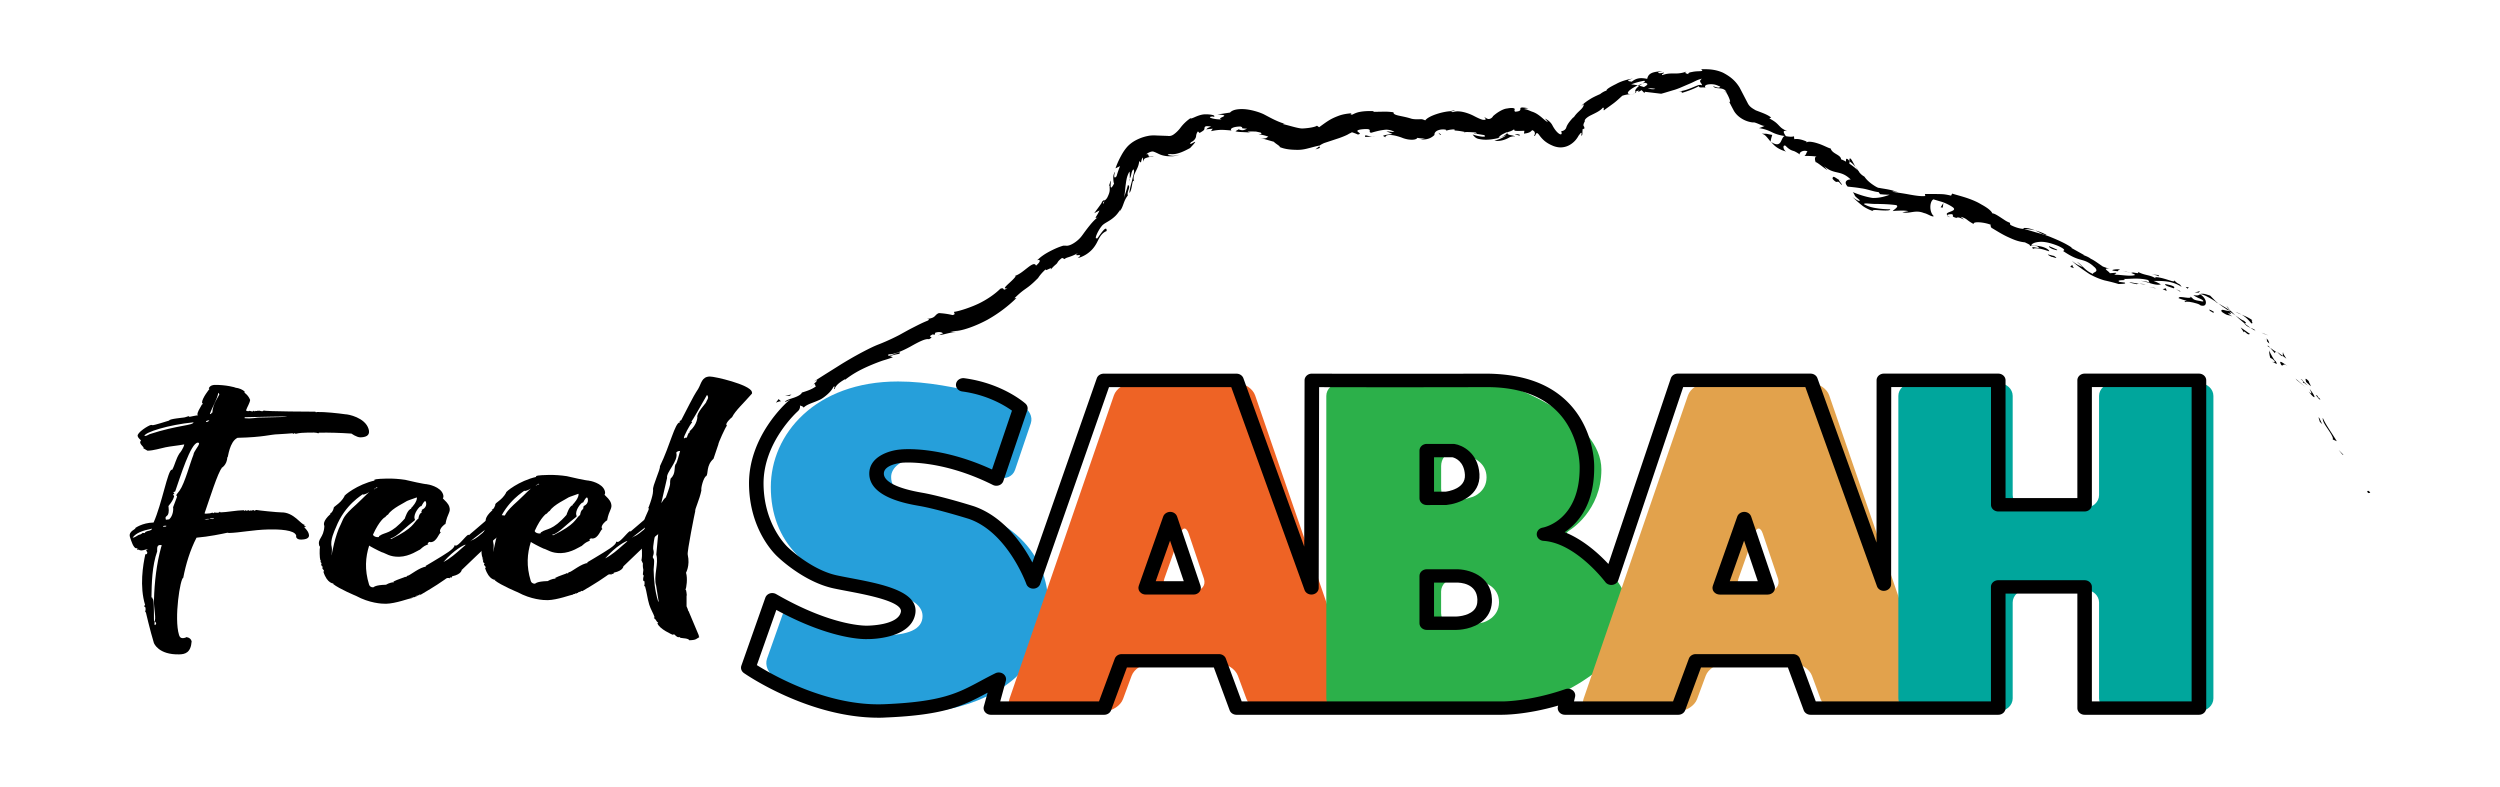
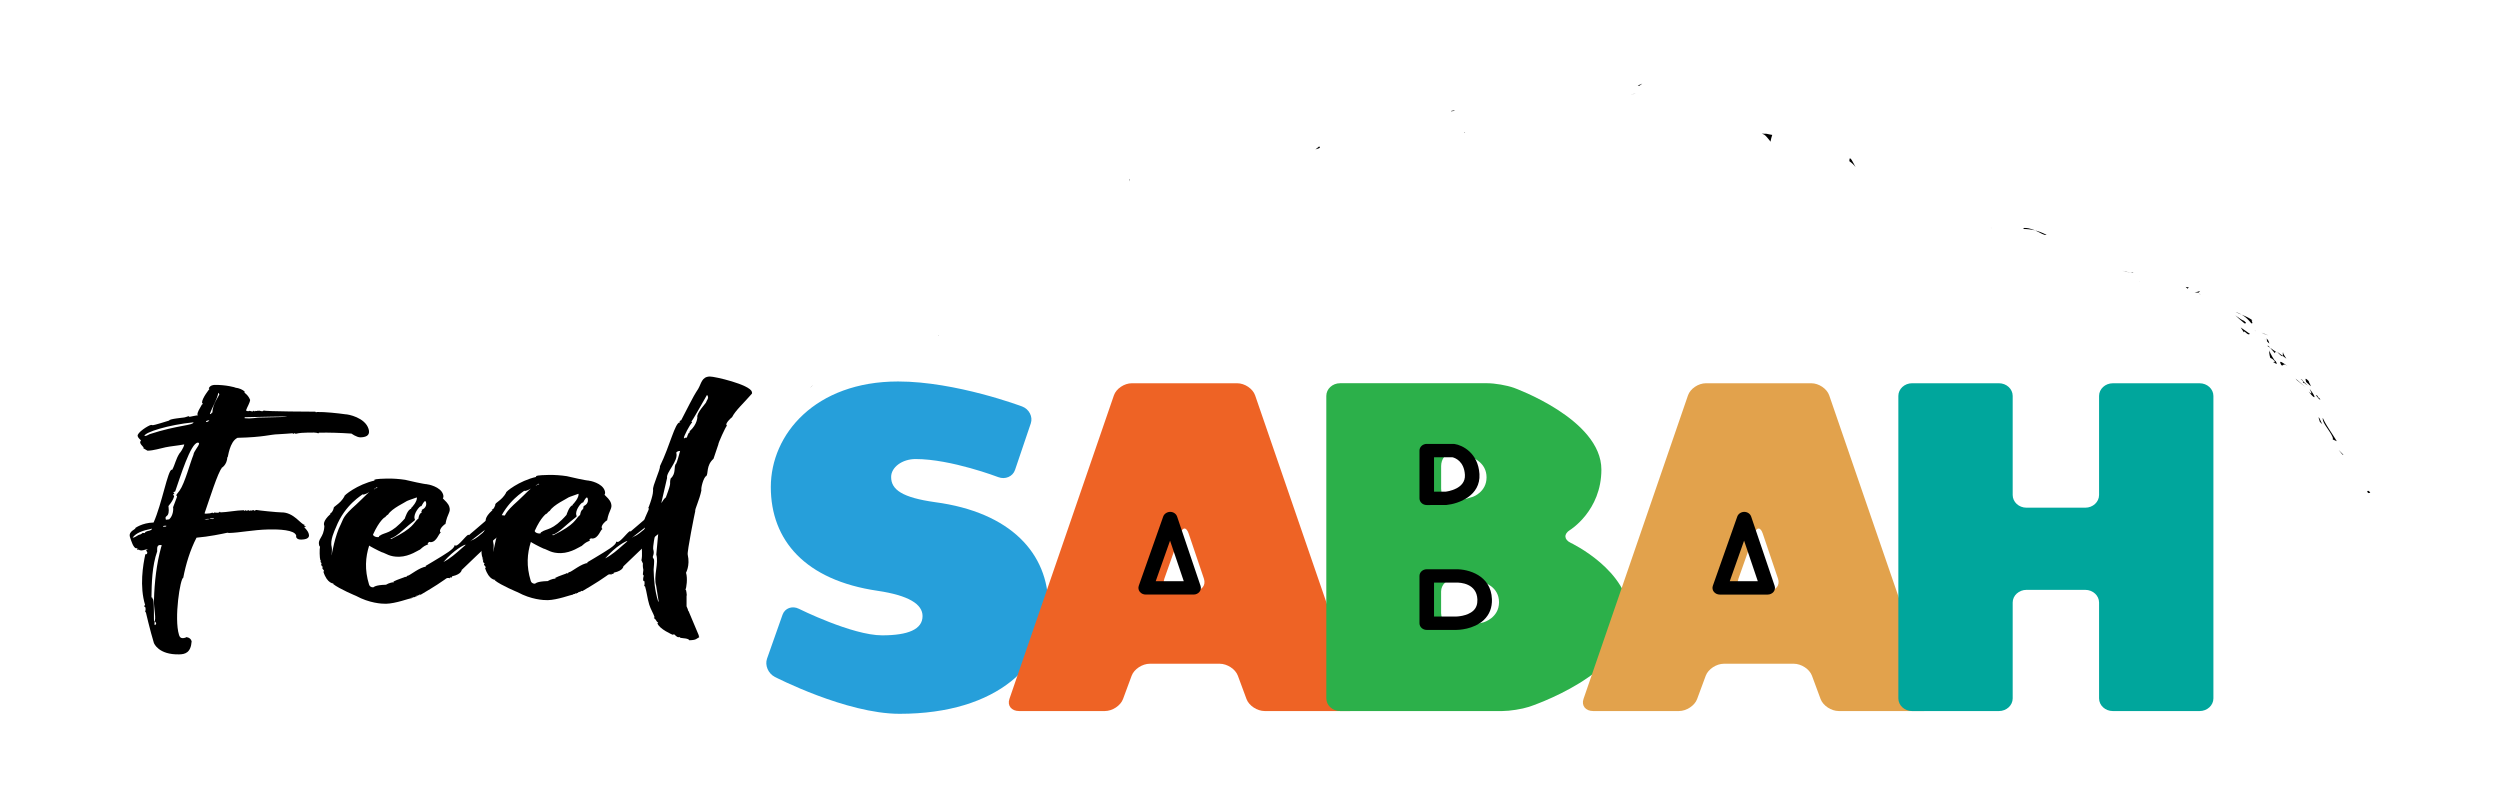
<svg xmlns="http://www.w3.org/2000/svg" xmlns:xlink="http://www.w3.org/1999/xlink" version="1.1" viewBox="0 0 729.15 229.51" xml:space="preserve">
  <g stroke-width=".859">
    <path d="m272.7 146.46c22.128 2.942 33.053 15 33.053 30.263 0 16.739-14.564 31.466-43.386 31.466-15.576 0-36.396-10.772-36.396-10.772-1.927-0.997-2.94-3.387-2.259-5.316l4.517-12.799c0.681-1.929 2.823-2.72 4.768-1.747 0 0 15.549 7.747 24.279 7.747 7.573 0 11.794-1.739 11.794-5.621 0-3.486-4.078-6.025-13.103-7.368-21.115-3.082-31.153-14.728-31.153-30.263 0-15.395 12.959-30.79 37.13-30.79 16.894 0 36.18 7.294 36.18 7.294 2.043 0.775 3.173 2.992 2.518 4.928l-4.598 13.574c-0.654 1.937-2.859 2.885-4.893 2.102 0 0-13.766-5.275-24.108-5.275-3.934 0-7.134 2.406-7.134 5.225-0.027 3.742 3.325 6.016 12.789 7.351z" fill="#269fda" />
    <path d="m360.84 111.78c2.205 0 4.553 1.582 5.225 3.519l30.48 88.564c0.663 1.937-0.592 3.519-2.805 3.519h-24.879c-2.205 0-4.589-1.574-5.306-3.494l-2.518-6.808c-0.708-1.92-3.092-3.494-5.306-3.494h-20.371c-2.205 0-4.589 1.574-5.306 3.494l-2.518 6.808c-0.708 1.92-3.092 3.494-5.306 3.494h-25.022c-2.205 0-3.468-1.582-2.805-3.519l30.48-88.564c0.663-1.937 3.02-3.519 5.225-3.519zm-21.249 57.007c-0.681 1.929 0.565 3.511 2.769 3.511h5.951c2.205 0 3.477-1.582 2.823-3.519l-4.454-13.17c-0.654-1.937-1.748-1.945-2.429-0.017z" fill="#ee6325" />
    <path d="m467.06 136.95c0 12.049-9.177 17.645-9.177 17.645-1.837 1.121-1.739 2.794 0.224 3.725 0 0 17.109 8.085 17.109 21.346 0 17.002-29.271 26.488-29.271 26.488-2.079 0.676-5.592 1.228-7.797 1.228h-47.303c-2.205 0-4.015-1.657-4.015-3.692v-88.226c0-2.027 1.801-3.692 4.015-3.692h42.938c2.205 0 5.691 0.602 7.752 1.335 0 8e-3 25.524 9.115 25.524 23.843zm-46.738 5.547c0 2.027 1.246 3.692 2.769 3.692 1.524 0 4.454-0.585 6.516-1.302 0 0 3.961-1.376 3.961-5.662s-3.961-5.662-3.961-5.662c-2.061-0.717-5.001-1.302-6.516-1.302s-2.769 1.657-2.769 3.692zm0 36.419c0 2.027 1.801 3.692 4.015 3.692h0.565c2.205 0 5.736-0.503 7.833-1.113 0 0 4.472-1.302 4.472-5.851s-4.454-5.777-4.454-5.777c-2.115-0.577-5.646-1.055-7.86-1.055h-0.565c-2.205 0-4.015 1.657-4.015 3.692v6.412z" fill="#2cb04a" />
    <path d="m528.28 111.78c2.205 0 4.553 1.582 5.225 3.519l30.48 88.564c0.663 1.937-0.592 3.519-2.805 3.519h-24.879c-2.205 0-4.589-1.574-5.306-3.494l-2.518-6.808c-0.708-1.92-3.092-3.494-5.306-3.494h-20.371c-2.205 0-4.589 1.574-5.306 3.494l-2.518 6.808c-0.708 1.92-3.092 3.494-5.306 3.494h-25.022c-2.205 0-3.468-1.582-2.805-3.519l30.48-88.564c0.663-1.937 3.02-3.519 5.225-3.519zm-21.249 57.007c-0.681 1.929 0.565 3.511 2.769 3.511h5.951c2.205 0 3.477-1.582 2.823-3.519l-4.454-13.17c-0.654-1.937-1.748-1.945-2.429-0.017z" fill="#e2a24c" />
    <path d="m587.02 144.38c0 2.027 1.801 3.692 4.015 3.692h17.163c2.205 0 4.015-1.657 4.015-3.692v-28.903c0-2.027 1.801-3.692 4.015-3.692h25.318c2.205 0 4.015 1.657 4.015 3.692v88.218c0 2.027-1.801 3.692-4.015 3.692h-25.318c-2.205 0-4.015-1.657-4.015-3.692v-27.964c0-2.027-1.801-3.692-4.015-3.692h-17.163c-2.205 0-4.015 1.657-4.015 3.692v27.964c0 2.027-1.801 3.692-4.015 3.692h-25.318c-2.205 0-4.015-1.657-4.015-3.692v-88.226c0-2.027 1.801-3.692 4.015-3.692h25.318c2.205 0 4.015 1.657 4.015 3.692z" fill="#00a69c" />
    <path class="st5" d="m690.45 143.42c0.323 0.709 0.717 0.223 0.869 0.288-0.726-1.104-0.986-0.198-0.869-0.288zm-7.259-10.846 0.323 0.107-1.425-1.442zm-5.718-10.698c-0.287 1.484 2.249 3.832 2.94 5.885l-0.045 0.404 1.183 0.527c-1.353-2.275-3.352-4.986-4.078-6.816zm-1.757-6.667c-0.099 0.544-1.111-1.03 0.789 1.36-0.036-0.148-0.054-0.198-0.072-0.288-0.152-0.231-0.358-0.536-0.717-1.071zm0.717 1.071c0.771 1.096-0.215-0.89 0 0zm-3.809-4.854 1.344 1.212c-0.027-0.412-0.932-1.69-0.448-1.31-1.255-1.335-1.219-0.907-0.896 0.099zm-1.622-0.907 0.681 0.626c-0.018-0.173-0.143-0.387-0.681-0.626zm2.106 1.978-1.425-1.352c0.018 0.288-0.224 0.478 0.636 0.635-0.341 0.033 0.125 0.181 0.789 0.717zm0.529 0.948c0.394 0.907 1.022 1.986-0.296 0.758 2.043 2.637 2.375 1.879 0.296-0.758zm2.59 8.341 0.376 1.236 0.833 0.824c-0.403-0.412-0.959-2.275-1.21-2.06zm-10.307-19.03c-0.242 0.049-0.018 0.783-0.143 1.038l1.067 0.816c-0.341-0.577-1.093-1.599-0.923-1.854zm-0.143 1.047-1.622-1.195c1.174 1.277 1.515 1.418 1.622 1.195zm4.132 7.08 2.554 2.069-2.94-2.53zm-9.509-13.467c0.376 0.115 0.78 0.255 1.192 0.412-0.717-0.321-1.335-0.536-2.007-0.799zm-3.809-3.132c0.914 0.247-0.412-1.195 0.43-0.816-1.102-0.816-2.241-1.294-3.271-1.714 0.995 0.552 1.891 1.327 2.841 2.53zm-4.526-3.28c0.511 0.264 1.075 0.494 1.694 0.75a7.985 7.343 0 0 0-1.694-0.75zm9.76 9.165c-0.027-0.19 0.027-0.618-0.744-1.475l0.17 0.931c0.188 0.157 0.376 0.346 0.574 0.544z" />
    <path class="st5" d="m661.27 99.644-9e-3 -0.033c-0.636-0.585-1.075-0.997-1.264-1.17 0.161 0.157 0.547 0.519 1.273 1.203zm0.699 0.651c-0.054-0.05-0.09-0.091-0.143-0.14 0.018 0.099 0.036 0.14 0.143 0.14zm5.153 6.42c-1.004-0.668-2.868-2.184-1.739-0.198 0.851 0.371 0.224-0.783 1.739 0.198zm-4.992-5.266 1.362 1.558c0.09-0.124 9e-3 -0.544 0.52-0.231zm-0.887-0.585 0.887 0.585-0.529-0.569zm-6.722-7.261c-0.869-0.379-1.658-0.973-2.572-1.624 0.869 0.808 1.792 1.615 2.698 2.349 0.251-0.033 0.878 0.058-0.125-0.725zm3.28 2.926c-0.054-0.033-0.125-0.074-0.17-0.107 0.054 0.115 0.117 0.19 0.17 0.107zm-16.365-10.846 0.054 0.041 0.17 0.107 0.09-0.074-0.26-0.058z" />
-     <path class="st5" d="m654.72 94.526c0.609 0.643 1.12 0.882 1.631 1.08-0.547-0.387-1.12-0.808-1.712-1.277-0.117 0.008-0.161 0.041 0.081 0.198zm-5.332-5.168c0.305 0.371 0.681 0.758 1.067 1.17-0.251-0.42-0.842-1.187-1.067-1.17zm8.12 6.758 0.117 0.066c-0.134-0.272-0.152-0.206-0.117-0.066zm0 0c-0.403-0.239-0.789-0.371-1.156-0.511 0.448 0.313 0.878 0.593 1.264 0.816-0.054-0.099-0.09-0.214-0.108-0.305zm-20.165-7.986c0.323-0.33 1.891-0.058 3.459 0.42 0.394 0.091 0.762 0.297 1.067 0.544 0.977 0.255 1.434-0.066 1.497-0.734 0.099-0.61-0.403-1.764-1.703-2.53-0.045 0.058-0.09 0.124-0.242 0.165-0.197 0.115-0.439 0.28-1.712 0.074 0.215 0.206 0.896 0.577 1.488 0.857 1.344 0.47 2.026 1.22 0.816 0.948-0.376-0.107-0.717-0.157-0.995-0.198-1.622-0.28-1.291-0.635-2.187-1.203 0.35 0.478-0.493 0.429-1.434 0.305-0.941-0.115-1.963-0.346-1.981 0.198 0.762 0.297 1.532 0.544 2.321 0.742-0.036 0.157-0.95 0.025-0.394 0.412zm8.819-0.082 0.789 0.437c-0.807-0.635-1.219-1.179-2.339-2.266-0.833-0.305-1.739-0.56-2.133-0.552-0.457 0-0.627 0.016-0.726 0.091 1.093 0.214 2.187 0.824 2.796 1.179 0.708 0.404 1.317 0.808 1.927 1.212z" />
-     <path class="st5" d="m650.13 90.71c-0.914 0.033-2.733-0.956-2.124 0.247 2.026 1.426 1.721 0.651 3.074 1.36-3.298-2.299 1.147 0.445-0.968-1.541 0.708 0.396 1.291 0.808 1.837 1.195-0.511-0.503-1.013-0.981-1.488-1.45l0.054 0.082 0.018 0.008-9e-3 0.008c0.09 0.157 0.108 0.223-0.018 0.074-0.018 0-0.054-0.033-0.072-0.041-0.09 0.049-0.197 0.058-0.305 0.058-0.86-0.791-0.045-0.231 0.296-0.058 0.027-0.016 0.072-0.016 0.099-0.033l-9e-3 -0.016c-1.156-0.725-2.33-1.434-3.558-2.126 0.681 0.56 1.595 1.162 3.173 2.233zm12.852 15.049c-0.036-0.124 0-0.14 0.027-0.173-0.233-0.14-0.332-0.181-0.027 0.173z" />
    <path class="st5" d="m662.15 104.38c0.26 0.157 0.609 0.173 1.192 0.882 0.403 0.701-0.224 0.173-0.35 0.321 0.493 0.305 1.64 1.17 0.69-0.288l-0.251-0.157c-0.905-1.269-1.81-3.189-1.55-3.041-0.072 0.668-0.054 1.195 0.269 2.283zm-5.906-6.981-2.733-1.896 0.941 1.426 0.143-0.272c1.353 1.277 1.3 0.758 1.649 0.742zm-14.994-12.041c0.17-0.173 0.215-0.354 0.457-0.511-0.493 0.19-0.995 0.338-1.613 0.429 0.403 0.049 0.807 0.082 1.156 0.082zm-3.235-1.146 0.376-0.396-0.923-0.132c0.161 0.173 0.35 0.346 0.547 0.527zm-216.45-46.029-0.726 0.255c0.35-0.107 0.574-0.19 0.726-0.255zm5.574 0.61 0.188-0.206c-0.242 0.066-0.385 0.14-0.188 0.206zm114.05 9.939c-0.726-1.36-1.47-2.975-1.748-2.431l-0.063 0.709c0.851 0.593 1.398 1.17 1.81 1.722zm-63.533-23.802c0.143 0.033 0.296 0.074 0.439 0.107 0.305-0.239 0.609-0.453 0.896-0.643-0.412 0.14-0.869 0.33-1.335 0.536zm-0.412 2.464c-0.565-0.008-1.129 0.016-1.685 0.066 0.394 0.008 0.932-0.025 1.685-0.066zm-92.463 15.272c-0.358 0.313-0.735 0.618-1.12 0.915 2.061-0.569 1.049-0.61 1.12-0.915zm212.13 25.837c-1.398-0.734-2.393-1.055-3.352-1.302 1.568 0.676 2.662 1.549 3.352 1.302zm-172.7-36.312c-0.708 0.049-1.022 0.165-1.013 0.288 0.735-0.074 1.147-0.14 1.013-0.288zm165.82 34.417c0.117 0.066 0.215 0.132 0.332 0.198 0.054-0.008 9e-3 -0.025 0.143-0.016l0.457 0.016 0.86 0.074c0.565 0.066 1.129 0.165 1.739 0.313-0.583-0.247-1.219-0.478-1.945-0.61-0.35-0.066-0.789-0.107-1.156-0.107-0.018 0.041-0.206 0.082-0.43 0.132zm-316.18 31.186-0.26 0.016c9e-3 0.082 0.108 0.049 0.26-0.016zm-37.605 15.346c0.108-0.099 0.251-0.223 0.403-0.363 0.197-0.181 0.134-0.124 0.475-0.486-0.072 0.058-0.143 0.132-0.233 0.214-0.045 0.033-0.081 0.074-0.125 0.124-0.134 0.132-0.305 0.297-0.52 0.511zm383.95-33.963c0.86 0.132 0.143-0.033 0 0zm4.033 2.827c-0.206 0.041-0.367 0.099-0.412 0.223 0.099-0.124 0.242-0.198 0.412-0.223zm-43.494-15.535-0.072-0.041c0.179 0.223 0.152 0.181 0.072 0.041zm40.751 13.178c-0.341-0.107-0.708-0.214-1.111-0.338 0.161 0.082 0.493 0.19 1.111 0.338zm-0.143-0.288c0.314 0.066 0.556 0.115 0.789 0.157 0.125-0.082 0.036-0.148-0.789-0.157zm-2.339-0.379c0.493 0.082 0.941 0.198 1.371 0.33-0.161-0.074-0.224-0.115-0.179-0.124-0.251-0.049-0.6-0.107-1.192-0.206zm-289.56-26.835c-0.036 0.049-0.063 0.099-0.099 0.148 0 0.973 0.072 0.527 0.099-0.148zm186.92-10.78 0.108 0.066c-0.036-0.041-0.072-0.091-0.099-0.124zm-2.554-2.39c0.636 0.181 0.968 0.396 1.443 0.94 0.421 0.453 0.735 0.89 1.129 1.385 0.125-0.676 0.296-1.327 0.511-1.953-0.538-0.066-1.111-0.223-1.649-0.33-0.484-0.033-0.968-0.049-1.434-0.041z" />
-     <path class="st5" d="m404.38 38.31c0.556 0.214 1.156 0.478 1.739 0.766-1.228 0.173-2.088 0.264-2.33 0.387-0.26 0.058-0.421 0.115-0.341 0.206 0.036 0.041 0.125 0.091 0.278 0.157 0.134 0.066 0.152 0.132 0.314 0.231 0.018-0.907 1.846-0.808 3.549-0.321 0.403 0.107 0.78 0.239 1.04 0.321l0.493 0.19c0.224 0.091 0.421 0.148 0.627 0.206 0.403 0.115 0.789 0.198 1.138 0.239 1.407 0.19 2.339-0.066 2.474-0.494 0.744 0.14 1.524 0.223 2.393 0.181-0.717 0.107-0.816 0.214-1.497 0.247 1.183 0.148 2.097-0.033 2.814-0.354 0.35-0.157 0.663-0.363 0.941-0.585 0.125-0.107 0.305-0.255 0.367-0.346l-9e-3 -0.157c0.018-0.453 0.394-1.195 2.017-1.417 1.147-0.091 1.855 0.14 1.192 0.412 0.367-0.115 0.717-0.214 1.049-0.288 0.376-0.074 0.807-0.124 1.246-0.157 0.753 0.107 0.52 0.387-0.206 0.288 1.255 0.049 2.733 0.247 3.719 0.511l-0.036 0.041c0.125-0.099 0.789-0.066 1.416-0.041 0.618 0.033 1.237 0.074 1.622 0.099 1.084 0.618-0.654-0.016-0.439 0.288l2.85 0.462c0.681 0.371 0.224 0.552-0.6 0.462-0.869-0.107-1.757-0.297-2.698-0.635 0.448 0.618 0.833 0.948 1.228 1.129 0.358 0.181 0.789 0.231 1.434 0.33 0.627 0.091 1.55 0.124 2.707-0.016 1.156-0.165 2.68-0.379 4.598-1.277-1.049 0.775-2.294 1.327-3.621 1.648 1.398 0.247 3.002-0.091 4.615-1.08 0.134-0.008 1.138-0.363 1.326-0.058 0.143-0.223-0.708-0.396-1.344-0.503-0.565-0.157-1.12-0.313-0.609-0.89 0.448-0.099 1.273-0.387 1.757-0.783 0.125 0.305-0.027 0.429 0.69 0.462 0.592 0.033 1.407-0.008 2.321-0.033l-0.125 0.832c1.945-0.231 1.981-0.692 2.411-1.006 0.95 0.305 0.896 1.179 0.529 1.582 0.143 0.214 0.314 0.025 0.457-0.28 0.063-0.148 0.117-0.313 0.233-0.396 0.143-0.025 0.233-0.198 0.681 0.33 1.183 1.657 2.267 2.563 4.32 3.396 0.278 0.099 0.583 0.198 0.959 0.272 0.466 0.107 1.049 0.148 1.515 0.099 0.959-0.082 1.694-0.387 2.294-0.734 1.192-0.709 1.963-1.615 2.554-2.712 0.224-0.288 0.394-0.494 0.52-0.659 0.099-0.115 0.143-0.124 0.197-0.14 0.09-0.016 0.117 0.066 0.134 0.173 0 0.288-0.26 0.981 0.152 0.519l0.09-0.346v-0.552l0.054-0.799c0.215-0.313 0.341-0.107 0.403 0 0.475-1.212-0.762-0.519 0.26-2.365-0.251-0.453 0.753-1.277 1.819-1.772 1.156-0.585 2.653-1.22 3.415-2.176 0.609-0.025 0.018 0.569 0.341 0.775 0.134-0.107 0.26-0.214 0.376-0.305 0.188-0.132 0.367-0.264 0.529-0.379l0.842-0.602c0.475-0.346 0.825-0.602 1.156-0.849 0.645-0.494 1.192-0.981 2.447-2.135l0.708-0.206 0.529-0.107c0.376-0.066 0.78-0.115 1.192-0.157-1.909 0.041-0.179-1.558 2.088-2.53-0.78-0.173-1.488-0.288-1.945-0.305 1.201-0.462 2.438-0.824 3.782-1.047 0.502 0.115 0.081 0.412-0.502 0.808 0.251-0.091 0.493-0.173 0.69-0.247 1.389 0.297 0.609 0.766-0.233 1.269-0.439-0.14-0.887-0.264-1.344-0.379-0.816 0.626-1.434 1.36-1.138 1.788 0.188-0.14 0.583-0.305 1.031-0.429-0.188 0.173-0.296 0.313-0.179 0.379 0.125 0.066 0.43-0.173 0.941-0.453 0.296 0.272 0.565 0.569 0.816 0.857l0.143-0.379 4.759 0.569c0.878-0.231 1.721-0.494 2.581-0.758 0.466-0.14 0.941-0.28 1.425-0.42 0.502-0.165 0.977-0.346 1.452-0.536 0.95-0.412 1.927-0.832 2.975-1.277 1.093-0.445 2.097-1.129 3.442-1.393-1.174 0.898-0.027 1.137 0.036 1.937-0.341-0.157-0.735-0.157-1.102-0.049-0.367 0.115-1.102 0.437-1.685 0.676-1.255 0.519-2.68 1.071-4.329 1.154 1.685-0.107 1.38 0.297 0.977 0.494 1.81-0.511 3.737-1.228 5.207-2.044 0.143 0.651 0.86 0.239 1.945 0.429-0.475-0.602 0.269-0.94 1.389-0.989 0.565-0.016 1.102 0.033 1.542 0.165 0.448 0.124 0.977 0.379 1.38 0.527-0.099 0.206-0.305 0.338-0.663 0.297-0.385-0.041-0.833-0.239-1.461-0.412 0.511 0.593 1.111 0.536 1.999 0.635 0.789 0.058 1.819 0.363 1.954 1.36-0.215-0.313-0.35-0.56-0.654-0.544 0.278 0.148 0.565 0.404 0.753 0.692 0.717 1.236 1.246 2.786 0.708 2.398l-0.278-0.503c0.403 0.832 0.851 1.731 1.488 2.901 0.627 1.261 1.837 2.291 3.182 2.934 0.663 0.313 1.38 0.544 2.169 0.659 0.161-0.016 0.484 0.14 0.529-0.049-0.018 0.181 0 0.025 0.045 0.074 0.072-0.008 0.197 0.016 0.341 0.058 1.21 0.363 2.384 1.113 2.841 0.931-0.099 0.115-1.371 0.618-1.676 0.676 1.183 0.157 2.393 0.511 3.603 1.104 1.282 0.668 2.635 1.03 3.908 1.195-0.556 0.19-0.789 1.063-1.174 1.731-0.376 0.643-1.111 1.154-2.814-0.016 0.771 0.857 1.631 2.019 4.418 2.835-0.896-0.494-1.129-2.11-0.179-1.698 1.075 1.137 1.801 1.376 2.527 1.574 0.287 0.157 0.717 0.305 1.801 1.088-0.762-0.429 0.645-1.632 2.088-1.03-0.305 0.124-0.511 1.393-1.058 1.36 1.282-0.058 2.617 0 3.934 0.181-0.932-0.206-0.807 0.981-0.457 1.698-0.134-0.486 2.518 1.722 3.379 2.258l-1.004-1.195c3.119 2.687 4.759 0.948 7.815 3.923-0.6-0.14-2.402 0.412-0.914 2.052 0.663 0.082 2.178 0.19 3.934 0.494 1.73 0.206 3.854 1.055 5.09 1.104 0.125 0.206 0.287 0.404 0.439 0.61 0.914 0.107 1.864 0.157 2.805 0.157-0.977 0.371-2.787 1.006-4.992 0.948-2.285-0.354-4.32-1.121-5.772-1.698 1.013 1.335-0.054 0.676 1.936 2.266 0.421 0.882-1.542-0.429-2.097-0.898 0.717 0.668 1.425 1.327 2.241 2.011l0.654 0.527c0.323 0.255 0.672 0.478 1.04 0.684 0.78 0.437 1.416 0.684 1.99 0.898 0.018-0.453 1.416-0.223 2.689-0.165 1.282 0.074 2.527 0.066 2.465-0.313-1.156-0.016-2.312-0.082-3.522-0.247-1.156-0.173-2.545-0.363-4.141-1.253 0.081-0.462 1.828-0.025 3.504-0.074 1.721 0.033 3.782 0.066 5.888 0.354 1.067 0.453-1.004 1.467-0.977 1.756 0.314-0.107 1.389-0.132 2.456-0.165 0.977-0.008 1.864 0.066 2.052 0.181l-1.721 0.321c2.178 0.519 3.719-0.841 6.318 0.223 0.923 0.14 2.59 1.352 2.823 0.857-1.335-1.113-1.255-4.211-0.099-4.862 0.161 0.049 1.38 0.412 2.707 0.808 1.389 0.511 2.671 1.244 3.11 1.632 1.183 1.154-2.778 1.17-1.739 2.167 0.117-0.223 0.986-0.288 1.344-0.28 0.816 0.478-0.609 0.569 1.308 1.104 0.717-0.742 3.639 1.624 1.192-0.354 2.007 0.552 1.595 0.948 3.845 2.135-0.341-0.865 3.074-0.569 5.01 0.223-0.233 0.132 9e-3 0.618 0.134 0.841 1.828 1.096 3.226 1.978 4.714 2.662 1.47 0.668 2.984 1.409 5.099 1.607 0.332 0.239 2.106 0.865 1.237 1.08 0.574-0.041 1.165-0.239 2.321 0.066 1.927 1.343-2.563-0.569-1.165 0.775 0.134-0.231 0.941-0.231 1.855-0.082 0.851 0.115 1.972 0.527 2.814 0.783-0.018-0.462-0.896-0.981-1.972-1.31-1.058-0.305-2.411-0.387-3.271-0.412 0.134-0.527 1.004-0.94 2.447-1.038 1.47-0.124 3.495 0.396 5.476 1.212 3.11 1.484 0.851 1.343 1.452 1.508 2.626 1.772 3.934 2.167 5.216 2.514 0.627 0.173 1.21 0.346 1.882 0.701 0.332 0.173 0.69 0.396 1.075 0.684 0.457 0.338 0.565 0.486 1.031 0.865 1.246 1.417-0.654 1.261-0.574 1.879-2.438-1.038-3.11-2.596-4.651-3.544l1.631 1.525c-0.86-0.297-2.447-1.162-3.119-1.871 0.52 0.725 2.59 2.233 5.117 3.915 1.326 0.75 2.823 1.401 4.347 1.838 1.515 0.338 2.949 0.692 4.132 1.071 0.914-0.066 2.42-0.016 1.774-0.429l-1.532-0.198c-1.255-0.816 2.966-0.223 1.129-0.849 2.052 0.016 4.481-0.404 7.295 0.321l0.421 0.865c-0.027-0.239-1.81-0.717-2.662-0.585 1.246-0.157 4.23 1.541 5.906 0.964-0.654-0.363-1.335-0.701-2.115-0.989 2.501-0.025 5.431-0.091 8.182 1.747-0.887-1.401-0.681-0.338-2.267-2.036 0.609 0.882-1.147 0.099-2.85-0.371-1.703-0.494-3.531-0.701-2.061 0.132-1.147-0.734-1.784-0.907-2.68-1.129-0.86-0.206-1.784-0.404-2.922-1.014 0.036 0.272 0.771 0.61-1.326 0.206-0.108 0.066-0.35 0.132-0.502 0.165-0.063-0.016-0.09-0.025-0.143-0.041l0.117 0.049c-0.099 0.025-0.108 0.033 0.045 0.016 0.484 0.181 0.878 0.371 1.022 0.536-1.201 0.519-4.445-0.124-5.61-0.049-1.183-0.354 0.583-0.198-0.018-0.602l-1.757 0.14c-0.17-0.593-2.5-1.566-9e-3 -1.343-0.475-0.091-0.771-0.157-1.058-0.264-0.314-0.107-0.654-0.231-0.995-0.371-0.529-0.371-1.12-0.775-1.685-1.162-0.233-0.181-1.201-0.824-1.792-1.071-0.977-0.824-3.092-1.31-1.873-1.047l-3.773-2.11 0.054-0.14c-1.882-1.244-3.899-2.126-6.22-3.082-1.291-0.536-2.653-0.882-3.836-1.228-0.618-0.181-1.237-0.363-1.882-0.544-0.332-0.099-0.663-0.19-1.004-0.297-0.305-0.091-0.905-0.214-0.833-0.272-0.753 0.025-2.285-0.223-4.105-1.179l-0.134-0.618c-0.376-0.124-0.816-0.33-1.246-0.593-0.484-0.313-1.004-0.659-1.497-0.981-0.986-0.643-1.882-1.187-2.357-1.146-0.215-0.519-0.771-1.047-1.515-1.574-0.376-0.264-0.798-0.527-1.255-0.791-0.233-0.132-0.466-0.255-0.699-0.396-0.35-0.206-0.717-0.404-1.058-0.569-2.716-1.302-5.368-1.863-7.197-2.448l-0.323 0.602c-0.618-0.157-1.246-0.288-1.927-0.379-0.645-0.074-1.174-0.066-1.792-0.091-1.192-0.008-2.465-0.016-3.908-0.016l0.108 0.593c-1.237 0.132-2.778-0.107-4.508-0.412-1.837-0.346-3.424-0.569-5.073-0.808 0.269-0.19 1.084-0.008 1.667 0.173-1.819-0.832-4.114-1.03-5.557-1.327-0.314 0.074-1.398-0.61-2.196-1.187-0.825-0.61-1.559-1.302-2.088-2.102a4.651 4.277 0 0 1-1.676-1.541c0.063 0.058 0.125 0.107 0.197 0.14-0.072-0.066-0.17-0.165-0.278-0.272-0.215-0.346-0.43-0.725-0.753-1.162 0.224 0.412 0.43 0.775 0.609 1.022-0.502-0.47-1.524-1.327-2.501-1.962l0.081-0.783c-0.081-0.058-0.143-0.099-0.224-0.165-0.726-0.915-0.932-0.371-0.798 0.371-0.529-0.297-1.031-0.544-1.47-0.684-0.018-1.36-2.635-1.591-3.029-3.181-0.475 0-1.936-0.857-3.468-1.368-1.506-0.527-3.056-0.799-3.567-0.379 9e-3 -0.148-0.314-0.33 0.332-0.124-1.067-0.47-2.187-0.915-3.495-0.89l-0.394 0.066a4.705 4.327 0 0 1-0.099-0.857c-0.547 0.223-1.515 0.14-2.384-0.033-0.86-1.277-0.914-1.813 0.484-1.417-1.568-0.668-1.936-1.113-2.447-1.632-0.583-0.61-1.102-1.203-2.859-2.126l0.529-0.247c-1.093-0.956-3.262-1.607-4.553-2.143-0.565-0.371-1.667-0.841-2.259-2.027-0.717-1.376-1.532-2.95-2.384-4.582-1.273-2.077-2.796-3.264-4.875-4.351-2.482-1.08-4.481-0.997-6.381-1.006 0.941 0.668-0.045 0.544-1.371 0.635-0.332 0.025-0.69 0.066-1.058 0.14-0.251 0.049-0.475 0.091-0.681 0.132-0.367 0.099-0.636 0.255-0.609 0.552-0.475-0.247-1.362-0.247-0.475-0.783-3.155 1.154-4.356 0.041-7.089 1.055-0.421-0.363 0.789-0.527 0.412-0.742-0.296 0.074-1.165 0.313-1.55 0.099-0.376-0.214 0.538-0.305 1.12-0.462-3.746 0.058-4.123 1.162-4.4 2.2-2.151-0.462-3.271-0.148-4.508 0.824-0.762-0.148-2.097-0.198 0.385-0.931-0.699 0.132-2.949 0.47-4.965 1.615-1.559 0.758-2.931 1.549-2.778 1.953-0.448-0.016-1.568 0.717-1.819 0.956-1.335 0.593-2.294 1.055-2.958 1.484-0.726 0.453-1.416 0.89-2.572 1.962l0.762-0.462c-0.206 1.467-1.774 1.929-2.984 3.873l-0.054-0.107c-1.801 1.912-2.017 2.744-2.115 3.049-0.063 0.165-0.125 0.354-0.385 0.585-0.125 0.124-0.314 0.247-0.538 0.338a0.878 0.808 0 0 1-0.35 0.082c-0.054 0.008-0.099-0.008-0.134-0.016-0.036-0.025-0.027-0.091-0.018 0.165v-0.074l0.018 0.157c0.018 0.107 0.045 0.206 0.081 0.305 0 0.33-0.117 0.503-0.448 0.396-0.358-0.124-0.807-0.503-1.21-0.997-0.403-0.486-0.78-1.088-1.058-1.624-0.394-0.791-1.3-1.615-2.178-1.945 0.314 0.313 0.627 0.676 0.86 1.038-0.941-0.462-1.703-1.467-3.119-2.365-0.35-0.223-0.744-0.42-1.147-0.585l-0.618-0.214c-0.143-0.066-0.287-0.124-0.421-0.181-0.547-0.231-1.04-0.404-1.461-0.445-0.367-0.115 0.574-0.19 1.084-0.272-4.383-0.791-0.565 0.816-3.836 1.006-0.385-0.223-0.152-0.503-0.143-0.734 0-0.19-0.367-0.552-2.223-0.198-0.52 0.033-1.228 0.28-2.07 0.758-0.421 0.239-0.869 0.527-1.335 0.89-0.233 0.181-0.484 0.387-0.735 0.61 0.054 0.008-0.054 0.132-0.09 0.19-0.215 0.288-0.592 0.552-1.013 0.61-0.403 0.082-0.771-0.19-1.461-0.618 0.439 0.503 0.923 1.022-0.484 0.832-0.52-0.14-1.102-0.396-1.703-0.692-0.314-0.157-0.636-0.321-0.968-0.494-0.484-0.239-0.923-0.429-1.353-0.585-1.703-0.626-3.379-0.898-4.625-0.429-0.332-0.115-0.457-0.198-0.475-0.288-2.366 0.058-6.623 1.343-7.555 2.679-0.681-0.255-0.851-0.387-1.631-0.33-0.708 0.025-1.649 0.049-2.42-0.157-2.94-0.948-5.35-0.857-5.216-1.871-0.52-0.066-1.04-0.124-1.586-0.157-0.556-0.033-1.174-0.025-1.577-0.016l-2.733 0.049 0.143-0.206c-1.757-0.066-2.913 0.016-3.854 0.181-1.12 0.181-1.748 0.511-2.393 0.832-0.905 0-0.296-0.28-0.242-0.396-1.443 0.124-2.527 0.305-3.63 0.692-0.923 0.346-1.416 0.56-2.017 0.857-1.129 0.577-2.097 1.277-3.809 2.53l-0.636-0.453c-0.358 0.338-2.151 0.709-4.096 0.808-1.12 0.099-3.818-0.816-5.843-1.286 0.063-0.049 0.26-0.099 0.583-0.074-1.264-0.33-2.724-0.989-4.069-1.681l-2.142-1.129c-1.013-0.462-1.846-0.717-2.689-0.948-0.833-0.223-1.64-0.379-2.447-0.47-0.403-0.041-0.798-0.066-1.21-0.066-0.376 0-0.618 0.016-0.914 0.041-1.111 0.107-1.999 0.387-2.509 0.973l-3.719 0.577c4.813 0.181-0.717 1.022 1.264 1.409-1.891 0.14-4.893-0.709-2.572-0.832l0.367 0.115c0.215-0.305-0.054-0.486-0.574-0.593-0.556-0.099-1.165-0.19-2.321-0.148-1.049 0.082-2.07 0.511-2.778 0.824-0.672 0.297-1.12 0.486-1.228 0.297-1.147 0.791-2.178 1.788-2.958 2.852-0.511 0.692-1.317 1.459-1.873 1.838-0.511 0.396-1.165 0.593-1.81 0.47l-3.424-0.124c-0.43-0.041-1.586-0.033-2.312 0.14-0.78 0.148-1.488 0.363-2.16 0.618-1.335 0.544-2.599 1.195-3.809 2.448-1.067 1.203-1.586 2.184-2.151 3.239-0.538 1.038-0.986 2.077-1.362 3.148l1.335-0.659c-0.385 0.948-0.726 1.912-1.004 2.909-0.215 0.33-0.466 0.486-0.6 0.371-0.072-0.058-0.108-0.19-0.108-0.42 0.018-0.272 0.099-0.684 0.269-1.22-0.224 0.247-0.376 0.61-0.466 1.022-0.081 0.379-0.072 0.684-0.063 1.038 0.027 0.684 0.134 1.319 0.233 1.376-1.73 3.404-0.618-1.731-1.067-0.643l-0.466 1.459 0.242-0.288c-0.081 1.294 0.323 1.591-0.753 3.676-0.869 1.228-0.923 0.404-1.228 0.89-0.063-0.033-0.179 0.124-0.457 0.717-0.52 0.775-1.38 1.896-2.07 2.852l1.532-0.799c-0.6 1.541-2.026 2.819-0.269 1.887-0.654 0.33-1.506 1.187-2.429 2.299a48.934 44.999 0 0 0-1.425 1.83c-0.493 0.651-0.986 1.393-1.353 1.805-0.842 0.981-2.026 1.813-2.931 2.192-0.448 0.19-0.825 0.264-1.031 0.272l-0.117-0.008c-0.134 0-0.26-0.008-0.376-0.008-0.242-0.008-0.439-0.008-0.592-0.016-1.577 0.47-2.769 1.047-4.042 1.706-0.627 0.338-1.264 0.701-1.9 1.146-0.323 0.223-0.645 0.47-0.968 0.75-0.26 0.231-0.529 0.462-0.798 0.709 0.636-0.371 1.595-0.058-0.278 1.533-0.69-1.838-3.881 2.53-6.309 3 0.923-0.28-0.161 0.857-1.308 1.896-1.147 1.055-2.241 2.044-0.735 1.665-1.712 1.121-0.547-0.42-2.052 0.173-1.667 1.648-4.015 3.222-6.345 4.343-1.201 0.569-2.491 1.071-3.782 1.508-1.237 0.42-2.724 0.824-3.388 0.89-0.027 0.115 0.099 0.255 0.152 0.412 0.027 0.082 0.036 0.157-9e-3 0.247-0.018 0.091-0.152 0.181-0.574 0.272-1.326-0.321-2.626-0.494-3.952-0.577-1.38 0.494-0.78 1.467-3.558 1.706 0.448 0.016 1.075 0.082 0.224 0.519-1.622 0.643-2.886 1.319-4.32 2.044-1.398 0.709-2.823 1.525-3.934 2.135a61.122 56.207 0 0 1-3.97 1.887c-0.69 0.297-1.344 0.577-2.061 0.849-0.825 0.321-1.568 0.659-2.303 1.014-2.922 1.434-5.637 2.967-8.415 4.657-2.716 1.722-5.297 3.297-8.156 5.167 1.667-0.874 0.833-0.115-0.197 0.923 0.762-0.602 0.439 0.387 0.825 0.462-1.192 0.89-2.599 1.343-4.123 1.821-0.134 0.56-1.273 1.137-2.366 1.508-1.174 0.387-2.474 0.783-2.563 1.253l1.515-0.626c-1.739 1.582 3.612 1.162 3.925 2.266 0.959-1.014 2.617-1.343 4.49-2.209 0.896-0.33 2.097-1.343 2.536-1.747 0.627-0.569 1.255-1.261 1.703-2.151 0.833-0.33-0.26 0.75 0.296 0.684 0.35-0.997 1.192-1.821 3.101-2.909l-0.108 0.247c2.402-1.846 4.275-2.819 6.372-3.783 1.04-0.47 2.115-0.915 3.316-1.376 0.6-0.223 1.228-0.453 1.864-0.643 0.627-0.181 1.604-0.494 2.447-0.799l-0.789-0.354c1.524-0.527 1.909-0.503 2.671-0.668 1.246-1.549-4.159 1.722-3.083 0.115 1.273 0.173 3.809-0.841 6.336-2.225 2.402-1.36 4.418-2.406 5.422-2.143 1.954-1.096-0.968-0.297 1.004-1.393 0.26 0 0.457 0.058 0.636 0.115 0.054-0.206 0.117-0.42 0.197-0.626 1.255-0.396 2.106-0.074 2.232 0.231-0.323 0.041-0.833 0.321-1.129 0.453 0.833-0.041 1.99-0.379 2.975-0.593 0.493-0.115 0.905-0.198 1.246-0.239 0.287-0.025 0.538-0.041 0.744-0.058 0.269-0.016 0.466-0.025 0.618-0.041-1.532 0.066-1.613-0.099-2.33-0.066 0.323-0.066 0.618-0.107 0.923-0.14 0.161-0.016 1.147-0.066 1.667-0.165 1.147-0.214 2.097-0.511 3.047-0.841 1.864-0.659 3.612-1.45 5.315-2.374a40.787 37.507 0 0 0 8.353-6.272l-0.583 0.066c3.361-3.321 3.343-2.299 6.847-5.868l-0.081 0.173c0.52-0.89 1.398-1.92 2.438-2.835-0.636 1.071 2.214-1.104 1.335 0.239 1.12-1.401 1.712-1.615 1.891-1.945 0.242-0.28 0.215-0.626 1.47-1.533 0.26 0.107 0.511 0.214 0.735 0.346 0.511-0.602 1.532-0.42 3.952-1.805-2.034 1.467 2.214-0.239-0.143 1.516 1.757-0.478 2.975-1.319 3.899-2.2 0.896-0.841 1.586-2.027 1.864-2.637 0.717-1.409 1.291-2.497 2.68-3.058 0.152-2.687-3.262 3.297-2.76 2.044-1.049 0.684 0.215-2.159 1.282-3.429 0.493-0.676 1.291-1.022 2.259-1.64 0.484-0.305 1.013-0.676 1.568-1.187 0.547-0.478 1.255-1.352 1.766-2.308-0.224 0.387-0.143 0.462-0.385 0.857 1.219-1.352 1.12-3.082 2.465-4.722-0.376-1.31 0.995-2.439 0.027-3.066-0.332 1.286-0.744 2.538-1.21 3.783 0.323-1.08 0.358-2.217 0.502-3.478 0.188-1.277 0.269-2.72 1.147-4.195 0.117 0.313 0.09 1.343 0.09 2.019 0.565-0.832 0.323-1.83 1.022-2.67 0.466 0.313 0.125 1.319-0.188 2.53-0.278 1.302-0.896 3.132-0.941 4.351 0.95-0.931 0.699-4.714 1.515-3.206-1.084-1.978 1.192-3.478 1.335-6.082l0.52 0.429c0.072-0.338 0.251-1.228 0.529-1.475 0.072 0.321 0.108 0.758 0.161 1.195 0.215-0.989 0.412-0.923 1.201-1.203 0.69-0.19 1.542-0.223 1.819-0.445-0.376 0.058-0.914 0.214-1.111 0.214-0.233 0.025-0.323-0.058-0.358-0.181-0.081-0.223 0.054-0.659-0.717-0.519 0.851-0.692 1.649-0.865 2.007-0.808 0.305 0.066 0.842 0.305 1.326 0.536 0.484 0.239 0.986 0.486 1.784 0.659 0.197 0.041 0.421 0.082 0.663 0.115 0.224 0.033 0.484 0.058 1.067 0.074 1.013 0.041 2.259-0.058 3.513-0.775-0.654 0.42-2.124 0.775-3.11 0.585-0.986-0.132-1.389-0.321-0.251-0.462 2.124 0.338 4.687-1.179 5.781-1.731 3.854-4.047-1.04 0.19 0.296-1.739 0.896-0.363 1.335-1.071 1.461-1.582 0.045-0.404 0.081-0.973 0.565-1.549l0.466 0.462c1.577-0.923 1.353-0.956 1.434-1.385 0.018-0.173 0.027-0.346 0.233-0.486 0.251-0.148 0.439-0.14 1.712-0.025l-0.968 0.437c-0.215 0.148-0.323 0.28-0.448 0.453 0.233-0.066 0.197-0.091 0.672-0.132l1.201-0.115-0.493 0.717c2.608-0.527 3.424-0.396 5.978-0.19-0.592-0.445 0.332-1.137 2.599-1.162 1.362 0.42-0.726 0.494 1.945 0.635-0.341 0.148-0.681 0.338-1.04 0.412-0.179 0.033-0.367 0.049-0.556 0.016-0.224-0.033-0.583-0.107-0.914-0.255-0.143 0.206-0.717 0.396-0.86 0.593 0.412 0.107 0.887 0.165 1.371 0.198l1.129 0.049c0.744 0.033 1.506 0.082 1.936 0.173-0.332-0.099-0.744-0.206-0.941-0.321 0.636-0.049 1.308-0.066 1.882-0.041 0.341 0.033 0.412-0.025 0.798 0.058l1.156 0.255c0.556 0.503-0.063 0.445-0.663 0.387 0.887 0.305 1.604 0.305 2.886 0.799-0.565 0.321-0.726 0.832-2.608 0.28l4.266 1.228c0.125 0.346 2.303 1.541 1.55 1.467 1.416 0.61 2.993 0.874 5.467 0.874 1.542-0.016 2.653-0.371 3.576-0.602 0.959-0.255 1.864-0.503 2.796-0.684 0.152-0.148 0.493-0.354 1.219-0.692 1.497-0.494 2.931-0.964 4.418-1.459 0.717-0.255 1.443-0.536 2.178-0.882 0.484-0.223 0.412-0.231 0.69-0.379 0.269-0.132 0.556-0.272 0.851-0.429 0.592 0.19 1.192 0.404 1.721 0.659 0.968-0.181 0.484-0.429 0.117-0.709-0.35-0.247-0.69-0.643 1.317-0.841 3.352-0.288 1.246 0.783 2.429 1.038 0.833-0.231 1.972-0.577 3.289-0.783 0.762-0.099 1.084-0.165 1.712-0.082 0.583 0.074 1.21 0.264 1.792 0.585-0.959 0.091-1.595-0.148-2.312-0.14zm35.401 0.214c-0.072 0.082-0.143 0.181-0.206 0.288l-0.045 0.074-0.251 0.214c-0.143 0.124-0.296 0.239-0.448 0.354-0.627 0.445-1.344 0.717-1.784 0.668 0.457-0.536 0.86-0.808 1.38-1.071 0.26-0.124 0.547-0.272 0.887-0.437 0.143-0.025 0.296-0.058 0.466-0.091zm43.001-12.61c-0.502 0.206-1.282 0.107-2.169-0.132 0.645-0.058 1.362-0.033 2.169 0.132zm128.72 51.477h-0.063c-0.771-0.734-0.529-0.47 0.063 0zm2.232 1.261c0.269 0 0.278-0.091 0.215-0.206-0.215 0.099-0.771-0.074-1.371-0.387 0.099 0.223 0.376 0.478 1.156 0.593zm-292.04-19.582 0.412-0.379c-0.412 1.113-0.412 0.734-0.412 0.379z" />
-     <path class="st5" d="m477.31 27.11a0.59 0.542 0 0 1-0.332-0.28c-0.215 0.157-0.179 0.272 0.332 0.28zm-92.32 15.387-0.117 0.033c-0.054 0.058-0.072 0.099-0.081 0.14zm183.9 20.917c-0.529-0.255-0.807-0.445-0.986-0.618-0.081 0.148 0.143 0.321 0.986 0.618zm61.149 16.887c-0.78-0.132-1.882-0.214-2.429-0.231 0.242 0.025 0.439 0.049 0.609 0.082 0.224 0.041 0.43 0.091 0.609 0.132 0.341 0.099 0.592 0.206 0.878 0.321-0.018-0.148-0.448-0.462 0.332-0.305zm14.734 10.508c0.287 0.099 0.511 0.33 0.798 0.429l0.125-0.28c-1.031-0.684-1.909-0.931-0.923-0.148zm-13.3-7.953c-0.018 0.552 1.3 0.766 2.733 1.335l-0.242-0.115c0.78-0.462-0.869-0.981-2.491-1.22zm3.065 1.475c0.439 0.19 0.896 0.437 1.291 0.725 0.376-0.115-0.493-0.42-1.291-0.725zm-17.234-5.266c0.592 0.255 0.538-0.585 0.842-0.305 0.842-0.527-4.302 0-0.842 0.305zm14.626 5.802-0.224-0.783-0.95 0.247c0.394 0.173 0.789 0.354 1.174 0.536zm-10.826-2.431 2.196 0.47c-0.018-0.115 0.278-0.14 0.636-0.14-1.362-0.206-2.85-0.527-2.832-0.33zm2.832 0.33c0.717 0.107 1.398 0.181 1.81 0.132-0.385-0.049-1.219-0.14-1.81-0.132zm5.01 1.434-0.618-0.255-1.559-0.264c0.735 0.157 1.479 0.297 2.178 0.519zm-28.975-11.382c-0.744-0.346-1.497-0.676-2.259-0.989-0.341 0.091 0.188 0.494 1.022 0.849 0.6 0.14 1.434 0.511 1.237 0.14zm4.956 5.398c-0.439-0.47-0.385-0.61-0.547-0.989l-0.583 0.61zm-5.87-3.593c-0.332 0.058-3.307-1.063-0.708 0.297 0.332-0.082 2.456 0.948 0.708-0.297zm-33.044-14.143c0.206 0.008 0.403 0.049 0.609 0.074l0.179-1.319c-0.278 0.412-0.538 0.816-0.789 1.244zm-31.529-8.316c1.73 1.962 1.084-0.223 2.545 1.714 0.69 0.198-1.192-1.591-0.511-1.327-1.434-0.832-1.963-1.5-2.034-0.387zm2.034 0.387c0.224 0.124 0.466 0.255 0.744 0.404-0.394-0.247-0.6-0.354-0.744-0.404zm-305.67 62.529-1.855 0.288 1.308 0.066zm-3.047 1.986-0.708-0.668-0.798 1.055c0.376-0.165 1.129-0.478 1.506-0.387zm215.35-77.487 0.143-0.206c-0.242-0.223-0.833-0.239-1.506-0.272 0.278 0.157 0.923 0.313 1.362 0.478zm-23.131-0.247 0.314-0.058c-0.26-0.198-0.538-0.396-0.816-0.577zm-21.868 0.585c0.869 0.033 1.891-0.14 2.769-0.107-1.9 0.14-3.002-0.849-2.769 0.107zm-141.92 169.41c-20.273 0-38.475-12.469-39.263-13.022-0.717-0.503-1.022-1.368-0.744-2.159l6.99-19.821c0.206-0.569 0.681-1.03 1.291-1.236 0.618-0.206 1.3-0.132 1.855 0.181 16.67 9.61 26.447 9.206 26.546 9.214 0.242-8e-3 9.061-0.05 9.841-4.022 0.583-2.983-9.867-4.97-15.487-6.041-1.47-0.28-2.877-0.544-4.132-0.816-8.64-1.854-15.953-8.86-16.257-9.156-0.251-0.214-8.29-7.319-8.415-21.247-0.125-13.945 10.835-23.678 11.301-24.082 0.851-0.742 2.187-0.709 2.993 0.074 0.807 0.783 0.78 2.011-0.072 2.761-0.099 0.091-10.091 9.008-9.984 21.222 0.108 12.173 7.098 18.461 7.17 18.519 0.143 0.14 6.829 6.536 14.223 8.118 1.228 0.264 2.599 0.527 4.033 0.799 8.962 1.706 20.12 3.824 18.803 10.557-1.425 7.277-13.363 7.253-13.909 7.228-0.26 0.017-9.993 0.527-26.591-8.505l-5.682 16.096c4.49 2.81 20.631 12.132 37.292 11.398 16.607-0.692 21.321-3.214 27.846-6.717 1.362-0.734 2.796-1.5 4.418-2.299 0.735-0.363 1.649-0.297 2.312 0.181 0.663 0.478 0.959 1.269 0.753 2.019l-1.64 6.008h28.805l4.607-12.469c0.296-0.791 1.102-1.327 2.007-1.327h28.392c0.905 0 1.721 0.527 2.007 1.327l4.607 12.469h75.793c0.134 0.017 7.958 0.099 18.623-3.585 0.726-0.247 1.542-0.115 2.133 0.354 0.592 0.47 0.851 1.195 0.681 1.896l-0.314 1.335h28.894l4.607-12.469c0.296-0.791 1.102-1.327 2.007-1.327h28.392c0.905 0 1.721 0.527 2.007 1.327l4.607 12.469h51.094v-33.395c0-1.08 0.95-1.953 2.124-1.953h25.193c1.174 0 2.124 0.874 2.124 1.953v33.395h29.091v-91.687h-29.091v34.334c0 1.08-0.95 1.953-2.124 1.953h-25.175c-1.174 0-2.124-0.874-2.124-1.953v-34.334h-29.1l-0.027 57.477c0 0.956-0.762 1.772-1.784 1.929-1.022 0.173-2.026-0.404-2.348-1.31l-20.891-58.087h-35.625l-18.937 56.331c-0.242 0.717-0.905 1.244-1.703 1.352-0.807 0.115-1.604-0.206-2.07-0.824-0.09-0.115-8.631-11.398-18.023-12.008a2.124 1.953 0 0 1-1.972-1.838c-0.054-0.981 0.69-1.854 1.739-2.027 0.43-0.082 10.907-2.159 10.773-17.744 0-0.148 0.09-9.989-7.152-16.73-4.633-4.31-11.31-6.503-19.842-6.503h-0.143c-24.252 0.066-42.777 0.025-48.853 8e-3l-0.117 58.54c0 0.956-0.762 1.772-1.784 1.92-1.031 0.157-2.026-0.404-2.348-1.31l-21.375-59.166h-35.652l-20.075 57.427c-0.278 0.808-1.093 1.352-2.017 1.352-0.923 0-1.739-0.544-2.017-1.343-0.054-0.157-5.458-15.074-16.732-18.989-0.027-8e-3 -9.15-2.868-14.528-3.799-3.549-0.618-14.357-2.489-14.546-9.239-0.143-5.135 5.879-6.964 9.079-7.211 0.394-0.049 11.355-1.228 26.716 5.827l5.816-17.159c-2.017-1.45-7.125-4.607-14.519-5.596a2.119 1.948 0 0 1-1.792-2.217c0.17-1.063 1.255-1.788 2.402-1.648 11.104 1.484 17.566 7.162 17.835 7.401 0.574 0.511 0.789 1.277 0.547 1.978l-6.99 20.62c-0.188 0.56-0.636 1.006-1.228 1.228-0.592 0.214-1.255 0.19-1.81-0.091-15.254-7.623-26.421-6.486-26.537-6.478-0.125 0.017-5.35 0.486-5.27 3.231 0.063 2.316 3.997 4.269 11.086 5.497 5.673 0.981 14.788 3.841 15.173 3.964 8.729 3.033 14.241 11.077 17.055 16.417l18.785-53.735c0.278-0.808 1.102-1.352 2.017-1.352h38.726c0.914 0 1.73 0.536 2.017 1.335l17.745 49.111 0.099-48.502a2.124 1.953 0 0 1 2.124-1.953h9e-3s21.151 0.082 50.941 0c9.867 0.082 17.557 2.563 23.051 7.698 8.487 7.937 8.353 19.005 8.344 19.467 0.09 10.879-4.589 16.368-8.613 19.071 5.476 2.176 10.065 6.387 12.753 9.28l18.202-54.147a2.124 1.953 0 0 1 2.026-1.376h38.726c0.914 0 1.73 0.536 2.017 1.343l17.234 47.933 0.018-47.323c0-1.08 0.95-1.953 2.124-1.953h33.366c1.174 0 2.124 0.874 2.124 1.953v34.334h20.945v-34.334c0-1.08 0.95-1.953 2.124-1.953h33.339c1.174 0 2.124 0.874 2.124 1.953v95.594c0 1.08-0.95 1.953-2.124 1.953h-33.339c-1.174 0-2.124-0.874-2.124-1.953v-33.395h-20.945v33.395c0 1.08-0.95 1.953-2.124 1.953h-54.741c-0.905 0-1.721-0.527-2.007-1.327l-4.607-12.469h-25.345l-4.607 12.469c-0.296 0.791-1.102 1.327-2.007 1.327h-33.053c-0.645 0-1.255-0.264-1.649-0.725-0.403-0.462-0.556-1.063-0.421-1.64l0.072-0.313c-9.572 2.786-16.231 2.67-16.535 2.679h-77.272c-0.905 0-1.721-0.527-2.007-1.327l-4.607-12.469h-25.354l-4.607 12.469c-0.296 0.791-1.102 1.327-2.007 1.327h-33.053c-0.654 0-1.273-0.28-1.676-0.75-0.403-0.47-0.547-1.096-0.385-1.673l1.102-4.022c-9e-3 0-9e-3 8e-3 -0.018 8e-3 -6.784 3.635-12.144 6.511-29.79 7.236-0.663 0.049-1.335 0.058-2.007 0.058z" />
    <path class="st5" d="m348.13 173.41h-13.972c-0.681 0-1.317-0.297-1.721-0.799-0.403-0.503-0.511-1.154-0.305-1.755l7.134-20.217c0.287-0.808 1.174-1.352 2.034-1.352 0.923 8e-3 1.739 0.56 2.017 1.376l6.838 20.217c0.197 0.593 0.081 1.236-0.314 1.739-0.403 0.494-1.031 0.791-1.712 0.791zm-11.05-3.906h8.174l-3.997-11.818zm79.047-22.203c-1.174 0-2.124-0.874-2.124-1.953v-13.928c0-1.08 0.95-1.953 2.124-1.953h7.77c0.117 0 0.233 8e-3 0.35 0.025 2.348 0.354 6.883 2.662 7.25 8.777 0.376 6.354-6.121 8.67-9.616 9.008zm2.124-3.906h3.406c0.394-0.05 5.843-0.742 5.601-4.904-0.242-4.014-2.877-4.937-3.594-5.118h-5.413zm6.462 40.326h-8.586c-1.174 0-2.124-0.874-2.124-1.953v-13.788c0-1.08 0.95-1.953 2.124-1.953h8.586c3.424-0.05 10.181 1.698 10.423 8.72 0.081 2.456-0.708 4.492-2.357 6.066-2.984 2.819-7.555 2.909-8.066 2.909zm-6.462-3.906h6.462c0.018 0 3.262-0.05 5.028-1.739 0.825-0.791 1.201-1.838 1.156-3.214-0.161-4.739-5.046-4.994-6.157-4.937h-6.489zm97.312-6.404h-13.972c-0.681 0-1.317-0.297-1.721-0.799-0.403-0.503-0.511-1.154-0.305-1.755l7.134-20.217c0.287-0.808 1.165-1.352 2.034-1.352 0.923 8e-3 1.739 0.56 2.017 1.376l6.847 20.217c0.197 0.593 0.081 1.236-0.314 1.739-0.412 0.494-1.049 0.791-1.721 0.791zm-11.059-3.906h8.174l-3.997-11.818z" />
  </g>
  <defs>
    <path id="a" d="m242.18 357.74v3.7l3.9 10.08 0.23 0.81-2.07 4.96-35.57-0.69-29.87-14.81-14.5 3.04s-20.27 0.49-22.16 0.24-24.41-4.12-25.27-4.28c-0.85-0.16-17.99 4.29-17.99 4.29l-5.2 15.88-12.26 3.82s-30.27-2.7-29.61-3.91c0.67-1.21 2.18-30.83 2.18-30.83l-0.83-30.76 10.5-29.99s11.06-11.62 12.22-11.8 24.91 0.89 24.91 0.89 36.64 10.91 37.29 11.04c0.64 0.13 26.27 16.39 26.27 16.39l31.64 2.52s26.53 2.34 26.6 1.14 18.37-33.62 18.37-33.62l18.68 0.29 11.34 7.19 1.08 18.8-18.42 17.03-7.1 22.73z" />
  </defs>
  <clipPath id="b">
    <use overflow="visible" xlink:href="#a" />
  </clipPath>
  <g transform="matrix(.896 0 0 .824 -16.751 -120.99)" clip-path="url(#b)">
    <path class="st7" d="m72.52 305.17c-1.78 0.39-3.78 1.14-5.81 1.19-0.6-0.45-1.33-0.78-1.36-0.9-0.03-0.11 0.12-0.12 0.09-0.24-0.7-0.8-0.99-1.26-1.08-1.6-0.1-0.35-0.01-0.58 0.24-0.82-0.1-0.35-0.83-0.68-1.09-1.61-0.33-1.16 3.49-3.82 4.4-3.96 0.16 0 0.35 0.11 0.5 0.1 0.16-0.01 0.63-0.02 5.37-1.65-0.16-0.58 4.91-1.05 4.59-1.05h0.16c0.16 0 0.87-0.25 1.59-0.51 0.07 0.23 0.23 0.23 0.38 0.23 0 0 2.22-0.52 2.69-0.53l-0.19-0.11c-0.23-0.81 0.75-2.35 1.46-3.77 0 0 0.31-0.01 0.28-0.12-0.03-0.12-0.25-0.35-0.29-0.46 0.01-1.63 2.42-4.84 2.42-4.84-0.03-0.11-0.19-0.11-0.22-0.23 0.46-1.18 1.71-1.21 1.87-1.21 3.6-0.09 6.88 0.88 6.91 1 0.97 0.1 2.23 0.64 2.9 1.33 0.03 0.12-0.09 0.24-0.06 0.35 0.06 0.23 1.17 0.79 1.85 2.64-0.14 1.17-0.91 2.35-1.33 3.65 0.06 0.23 0.41 0.34 0.72 0.34 0.15-0.01 0.28-0.13 0.28-0.13 0.47-0.01 0.69 0.22 1.16 0.2 0.16 0 0.09-0.23 0.41-0.24 0 0 0.07 0.23 0.38 0.22-0.03-0.11 0.09-0.23 0.09-0.23 0.03 0.12 0.19 0.11 0.35 0.11s0.28-0.12 0.44-0.13c0.16 0 0.19 0.11 0.19 0.11s-0.03-0.12 0.12-0.12c0.31-0.01 0.69 0.22 1.16 0.21 0.31-0.01 0.25-0.24 0.56-0.25 0.26 0.34 16.37 0.42 16.68 0.41l0.22 0.23c0.15 0 0.28-0.12 0.28-0.12 2.66-0.06 6.74 0.42 9.38 0.82 0.78-0.02 6.32 1.13 7.46 5.18 0.49 1.74-0.12 2.92-2.63 2.98-1.25 0.03-3.09-1.44-2.9-1.33-3.54-0.27-7.37-0.4-10.5-0.33-0.31 0.01-0.09 0.23-0.41 0.24-0.41-0.34-1.98-0.31-3.23-0.27-1.41 0.04-2.82 0.07-4.13 0.45-0.03-0.11-0.06-0.23-0.22-0.23-0.31 0.01-0.25 0.24-0.25 0.24-0.16 0.01-0.38-0.22-0.54-0.22-0.47 0.01-3.07 0.31-4.64 0.35-2.66 0.06-4.44 1.04-13.21 1.26-2.62 1.34-3.08 6.95-3.23 6.96 0 0-0.03-0.12-0.07-0.23-0.09 3.03-2.02 4.01-2.02 4.01s0.16 0 0.28-0.12c-1.24 1.2-4.18 11.41-5.69 16.12 0.19 0.11 0.35 0.11 0.5 0.11 0.78-0.02 1.85-0.16 1.94-0.4 0.16-0.01 0.22 0.23 0.54 0.22 0 0 0.09-0.23 0.25-0.24 0.16 0 0.5 0.11 0.97 0.1 0.78-0.02 0.53-0.36 0.84-0.37 0.03 0.12 0.06 0.23 0.22 0.23 2.04-0.05 5.01-0.71 7.51-0.76 0.16-0.01 0.07 0.23 0.38 0.23 0 0 0.09-0.24 0.25-0.24 0.16-0.01 0.22 0.23 0.22 0.23 0.31-0.01 0.4-0.24 0.88-0.26 0 0-0.16 0-0.12 0.12l0.19 0.12c0.16 0 0.44-0.13 0.44-0.13 0.16 0 0.35 0.11 0.66 0.1l-0.16 0.01c-0.03-0.12 0.09-0.24 0.25-0.24 0.31-0.01 0.38 0.23 0.38 0.23 0.47-0.01 0.4-0.25 0.72-0.26 0.19 0.11 7.03 0.88 8.13 0.86 4.07-0.1 6.45 4.39 7.55 4.36 0.03 0.11-0.09 0.23-0.06 0.35s0.03 0.12 0.5 0.11c0.03 0.11-0.09 0.23-0.53 0.36 0.1 0.35 1.08 1.02 1.47 2.41 0.16 0.58 0.4 1.97-2.42 2.04-1.41 0.03-1.64-0.77-1.67-0.89-0.07-0.23 0.06-0.35-0.01-0.58-0.56-1.97-5.51-2.2-8.96-2.12-5.17 0.13-9.45 1.17-12.9 1.25-0.16 0.01-0.35-0.1-0.5-0.1-1.63 0.39-6.22 1.43-10.07 1.76-2.08 4.36-3.49 9.41-4.33 14.22-0.94 0.02-3.05 14.3-1.37 20.21 0.2 0.69 0.48 1.15 1.27 1.14 0.16 0 0.91-0.14 1.16-0.38 1.01 0.21 1.45 0.67 1.68 1.48-0.26 4.09-2.17 4.6-4.05 4.64-6.74 0.16-8.2-3.88-8.26-4.11-1.18-4.17-2.65-11.01-2.58-10.78-0.16 0-0.16 0-0.22-0.23-0.07-0.23 0.31-0.59 0.01-1.63-0.16 0-0.35-0.11-0.35-0.11 0.31-0.01-0.26-0.35 0.31-0.59-1.87-6.6-0.71-14.21 0.08-18.07l0.03 0.11c0.63-0.02 0.53-0.36 0.59-0.72-0.03-0.12-0.25-0.34-0.32-0.57-0.1-0.35 0.21-0.35 0.62-0.6-0.63 0.02-1.43 0.5-2.22 0.52-0.31 0.01-0.66-0.1-0.88-0.33-0.12 0.12-0.28 0.13-0.28 0.13-0.16 0-0.16 0-0.19-0.11s0.09-0.23-0.01-0.58c0 0-0.12 0.12-0.28 0.12-0.94 0.02-1.69-2.64-2.09-4.03-0.56-1.97 1.91-2.73 1.81-3.08h-0.16s2.29-1.92 6.05-2.01c2.71-6.59 4.65-18.66 5.9-18.69 0.16 0 0.35 0.11 0.35 0.11l-0.19-0.11c0.92-1.77 1.14-3.76 2.43-5.89 0.03 0.12 1.35-1.9 1.49-3.07-2.36 0.47-4.37 0.63-6.15 1.03zm-7.36 30.26c0.16-0.01 0.35 0.11 0.5 0.1 0.31-0.01 0.22-0.36 0.5-0.48 0.53-0.36 1.81-0.28 2.05-1.1-3.13 0.66-5.25 1.53-6.35 3.19 0.94-0.02 1.62-0.97 2.37-1.1 0.32-0.01 0.81-0.49 0.93-0.61zm16.53-39.12c-8.26 0.9-15.88 3.54-15.99 4.82 0.66 0.1 1.16-0.38 1.71-0.63 9.18-3.25 14.13-3.02 14.28-4.19zm-13.69 61.91c0.03 0.12 0.38 0.23 0.38 0.23 0.03 0.12-0.12 0.12-0.09 0.23 0 0 0.19 0.11 0.26 0.35 0.39 1.39 0.16 7.81 0.32 7.81 0.84-0.37-0.16-5.01-0.06-7.47 0.17-6.65 0.87-13.08 2.36-18.95-0.03-0.11 0.21-0.35 0.18-0.47s-0.22-0.23-0.54-0.22c-1.25 0.03-0.92 1.77-0.94 2.24-1.7 5.17-1.81 11.47-1.87 16.25zm1 9.66c0.03 0.11 0.06 0.23 0.22 0.23-0.03-0.12 0.37-0.36 0.31-0.59-0.1-0.35-0.2-0.69-0.51-0.69 0.06 0.23-0.09 0.82-0.02 1.05zm2.82-34.59c0.63-0.02 1.1-0.03 1-0.37-0.48 0.01-1.14-0.09-1 0.37zm3.2-7.08 0.03 0.12c1.12-3.29 1.33-3.65 1.27-3.88 0 0-0.19-0.11-0.22-0.23-0.06-0.23 0.06-0.35 1.07-1.78 1.66-2.49 3.48-10 4.48-12.59 0.11-1.29 1.69-2.96 1.86-4.01-0.03-0.11-0.1-0.35-0.41-0.34-2.35 0.06-5.8 12.39-7.4 17.33 0 0-0.59 0.13-0.56 0.25 0.07 0.23 0.29 0.46 0.32 0.57 0 0 0.03 0.11-0.12 0.12l-0.19-0.11s-0.12 0.12-0.09 0.23c0.07 0.23 0.29 0.46 0.32 0.57-0.41 1.88-1.99 3.55-1.96 3.66l0.12-0.12c0.53 4.65-1.44 2.72-0.85 4.8 0.47-0.01 0.6-0.13 1.06-0.14 1.37-1.3 1.43-3.87 1.27-4.45zm10.27 4.53s0.16 0 0.31-0.01c0.16 0 0.63-0.02 1.22-0.14 0 0-0.19-0.11-0.35-0.11-0.78 0.02-1.18 0.26-1.18 0.26zm0.47-34.53c0.47-0.01 0.75-0.13 1.09-0.61-0.79 0.02-1.19 0.27-1.09 0.61zm1.19 34.26s0.82 0.1 0.97 0.09c0.31-0.01 0.44-0.13 0.44-0.13-0.03-0.11-0.19-0.11-0.35-0.11 0 0.01-1.13-0.08-1.06 0.15zm3.14-44.04c-0.07-0.23-0.1-0.35-0.32-0.58-0.5 2.7-2.04 5.07-2.76 7.53 0.66 0.1 0.34-0.47 0.81-0.49 0.09-3.03 2.03-5.64 2.27-6.46zm17.12 8.1c2.51-0.06 5.01-0.12 4.98-0.24-0.03-0.11-9.75 0.12-13.66 0.22-0.16 0-0.28 0.12-0.21 0.35 0.47-0.01 0.97 0.1 1.44 0.08 1.1-0.02 2-0.17 2.91-0.3 0 0 2.19-0.06 4.54-0.11zm77.84 35.88c0.05 1.28 0.19 2.33-3.78 6.15-1.4 0.62-4.56 3.96-12.23 11.96l-0.03-0.12s0.14 1.63-3.1 2.41c-0.16 0.01-0.02 0.47-0.34 0.47-0.16 0-0.35-0.11-0.35-0.11-0.21 0.35-0.18 0.47-0.18 0.47-0.03-0.12-0.06-0.23-0.22-0.23-1.41 0.03 0.68-0.37-9.2 5.94-0.16 0-0.35-0.11-0.35-0.11l-0.12 0.12c0.03 0.12 0.19 0.11 0.19 0.11-0.94 0.02-0.25 0.24-1.19 0.26 0.03 0.11 0.19 0.11 0.22 0.23-0.94 0.02-0.4 0.24-0.72 0.25-0.15 0-0.35-0.11-0.35-0.11 0.13 0.46-0.75 0.14-0.68 0.37l0.19 0.11s-0.16 0-0.31 0.01c-0.47 0.01-4.99 1.87-8.13 1.95-1.41 0.03-5.42-0.22-9.78-2.79 0 0-5.42-2.43-7.51-4.25l0.28-0.12s-2.16 0.17-3.41-4.23c0.16 0 0.28-0.12 0.28-0.12-0.16 0-0.19-0.11-0.19-0.11s0.16 0 0.13-0.12c-0.03-0.11-0.48-0.57-0.54-0.8-0.1-0.35 0.21-0.35 0.15-0.59-0.31 0.01-0.38-0.23-0.48-0.57-0.07-0.23-0.13-0.46 0.18-0.47-0.03-0.11-0.38-0.23-0.41-0.34-0.03-0.12 0.28-0.12 0.25-0.24 0 0-0.31 0.01-0.38-0.23 0.16 0 0.28-0.13 0.28-0.13-0.03-0.11-0.22-0.23-0.26-0.34-0.23-0.81-0.3-3.84-0.09-4.78 0 0-0.19-0.11-0.22-0.23-0.75-2.66 1.44-2.72 1.63-7.04-0.1-0.35-0.77-1.61 2.08-4.36 0 0-0.19-0.11-0.22-0.23l-0.03-0.12s0.03 0.12 0.19 0.11 0.56-0.25 0.99-1.54c-0.26-0.93 1.99-1.33 3.61-4.52 0.03 0.12-0.12 0.12-0.12 0.12-0.22-0.23 4.18-4.19 9.93-5.6 0 0-0.16 0-0.19-0.11-0.06-0.23 0.5-0.48 4.1-0.56 1.88-0.05 4.14 0.13 5.96 0.44 1.19 0.32 6.29 1.59 7.23 1.57h-0.16c0.31-0.01 4.49 0.83 5.28 3.61 0.17 0.58 0.14 1.05-0.08 1.4 0.7 0.8 1.75 1.71 2.11 2.98 0.56 1.97-0.63 2.23-1.27 6.09-0.31 0.01-2.04 1.68-1.75 2.73 0.03 0.12 0.22 0.23 0.25 0.35-0.63 0.01-1.28 3.29-3.31 3.34-0.16 0-0.34-0.11-0.5-0.1-0.09 0.23-0.53 0.36-0.46 0.59 0.03 0.12 0.22 0.23 0.22 0.23-1.25 0.62-1.28 0.5-2.77 1.94-0.31 0.01-3.26 2.41-6.71 2.5-3.14 0.07-4.28-1.18-5.66-1.61l0.19 0.11c-1.64-0.78-4.29-2.34-4.33-2.46-1.2 4.11-1.52 8.55-0.04 13.77 0.13 0.46 0.45 1.03 1.39 1.01 0.16 0 0.4-0.82 4.16-0.92 0 0 1.18-0.85 2.59-0.88-0.03-0.11-0.19-0.11-0.22-0.23 1.21-0.73 3.96-1.61 3.93-1.73-0.16 0-0.16 0-0.31 0.01 0.16 0 0.35 0.11 0.5 0.1 0.31-0.01 0.03-0.47 0.65-0.48 0.47-0.01 4-3.13 5.88-3.17-0.03-0.12-0.19-0.11-0.22-0.23 0 0 4.54-2.91 5.19-3.39 0.25-0.24 4.57-2.79 4.24-3.95 0.16 0 0.35 0.1 0.5 0.1 0.94-0.02 3.03-3.22 3.96-3.83 0.16 0 0.35 0.11 0.35 0.11-0.15 0 3.26-2.99 6.23-5.86 3.59-3.47 0.7-1.42 2.74-1.47 0.31-0.01 1.98 0.31 1.82 0.31 1.42 0.08 1.87 0.53 2.85 1.2zm-50.34-5.07c2.23-2.16 4.63-5.36 6.04-5.4-0.13-0.46 0.88-0.25 0.81-0.48 0 0-0.19-0.11-0.35-0.11-0.5 0.48-3.23 2.53-4.33 2.55-0.16 0-0.19-0.11-0.19-0.11 0.06 0.23-5.66 3.41-8.66 11.76-0.37 0.94-2.01 4.6-1.35 6.91-0.03-0.11-0.07-0.23-0.07-0.23 0.33 1.16-0.08 3.04 0.1 3.15-0.16 0.01 1.1-7.25 2.9-10.92 0.99-2.12 0.51-2.69 5.1-7.12zm9.21 4.68c-0.15 0-0.19-0.11-0.19-0.11h0.16c0.03 0.12-1.62 0.97-3.78 6.16 0.2 0.69 1.05 0.91 1.67 0.89 0.47-0.01 0.18-0.47 0.5-0.48 1.8-1.44 3.54-0.32 8.32-6.26 0.03 0.12-0.12 0.12-0.12 0.12s0.93-3.41 2.18-3.44c0 0-0.19-0.11-0.22-0.23 0.31-0.01 2.25-2.62 1.93-3.78-2.28 0.87-3.28 1.24-3.53 1.48 0.03 0.12-4.67 2.45-5.8 4.57-0.57 0.25-0.97 1.07-1.12 1.08zm11.79-4.03c-0.47 0.01-2.53 2.75-2.04 4.48 0.23 0.81 0.56-0.25-5.14 5.26l0.12-0.12s-1.89 1.68-2.67 1.7c-0.16 0-0.16 0-0.12 0.12 0.03 0.12 0.03 0.12 0.35 0.11 7.25-3.91 6.95-5.53 8.56-7.08l0.03 0.11c0.16-0.01 0.1-1.87 1.22-2.36 0 0-0.19-0.11-0.22-0.23s0.15 0 0.31-0.59c-0.16 0-0.31 0.01-0.31 0.01-0.03-0.11 2.19-0.64 1.5-3.07 0 0-0.19-0.11-0.35-0.11-0.5 0.48-1.08 1.77-1.08 1.77zm14.47 13.76-0.03-0.12c-0.31 0.01-3.61 1.72-7.1 6.13 2.18-1.22 4.04-3.02 5.77-4.69 5.94-5.75 1.5-0.27 9.43-7.93-0.07-0.23-2.33 1.81-8.07 6.61z" />
    <path class="st7" d="m237.68 329.13c0.05 1.28 0.19 2.33-3.78 6.15-1.4 0.62-4.56 3.96-12.23 11.96l-0.03-0.12s0.15 1.63-3.1 2.41c-0.16 0-0.02 0.47-0.34 0.47-0.16 0.01-0.35-0.11-0.35-0.11-0.22 0.35-0.18 0.47-0.18 0.47-0.03-0.12-0.07-0.23-0.22-0.23-1.41 0.03 0.69-0.37-9.2 5.94-0.16 0-0.35-0.11-0.35-0.11l-0.12 0.12c0.03 0.12 0.19 0.11 0.19 0.11-0.94 0.02-0.25 0.24-1.19 0.26 0.03 0.11 0.19 0.11 0.22 0.23-0.94 0.02-0.4 0.24-0.72 0.25-0.15 0-0.35-0.11-0.35-0.11 0.13 0.46-0.75 0.14-0.68 0.37l0.19 0.11s-0.16 0-0.31 0.01c-0.47 0.01-4.99 1.87-8.12 1.95-1.41 0.03-5.43-0.22-9.78-2.79 0 0-5.42-2.43-7.51-4.25l0.28-0.12s-2.16 0.17-3.41-4.23c0.16 0 0.28-0.12 0.28-0.12-0.15 0-0.19-0.11-0.19-0.11s0.15 0 0.12-0.12c-0.03-0.11-0.48-0.57-0.54-0.8-0.1-0.35 0.21-0.35 0.15-0.59-0.31 0.01-0.38-0.23-0.47-0.57-0.06-0.23-0.13-0.46 0.18-0.47-0.03-0.11-0.38-0.23-0.41-0.34-0.03-0.12 0.28-0.12 0.25-0.24 0 0-0.31 0.01-0.38-0.23 0.16 0 0.28-0.13 0.28-0.13-0.03-0.11-0.22-0.23-0.25-0.34-0.23-0.81-0.3-3.84-0.09-4.78 0 0-0.19-0.11-0.22-0.23-0.75-2.66 1.44-2.72 1.63-7.04-0.1-0.35-0.77-1.61 2.07-4.36 0 0-0.19-0.11-0.22-0.23l-0.03-0.12s0.03 0.12 0.19 0.11c0.16 0 0.56-0.25 0.98-1.54-0.26-0.93 1.99-1.34 3.61-4.52 0.03 0.12-0.12 0.12-0.12 0.12-0.22-0.23 4.18-4.19 9.93-5.61 0 0-0.16 0-0.19-0.11-0.07-0.23 0.49-0.48 4.1-0.56 1.88-0.05 4.14 0.13 5.96 0.44 1.19 0.32 6.29 1.59 7.23 1.57h-0.16c0.31-0.01 4.49 0.83 5.28 3.61 0.17 0.58 0.14 1.05-0.08 1.4 0.7 0.8 1.74 1.71 2.11 2.99 0.56 1.97-0.63 2.23-1.27 6.09-0.31 0.01-2.05 1.68-1.75 2.73 0.03 0.12 0.22 0.23 0.25 0.35-0.63 0.02-1.27 3.29-3.31 3.34-0.16 0-0.35-0.1-0.5-0.1-0.09 0.23-0.53 0.36-0.46 0.59 0.03 0.12 0.22 0.23 0.22 0.23-1.24 0.61-1.28 0.5-2.76 1.93-0.31 0.01-3.26 2.41-6.71 2.5-3.13 0.07-4.28-1.18-5.66-1.61l0.19 0.11c-1.64-0.78-4.29-2.34-4.33-2.46-1.2 4.11-1.52 8.55-0.04 13.77 0.13 0.46 0.45 1.03 1.39 1.01 0.16 0 0.4-0.82 4.16-0.92 0 0 1.18-0.85 2.59-0.88-0.03-0.11-0.19-0.11-0.22-0.23 1.21-0.73 3.96-1.61 3.93-1.73-0.15 0-0.15 0-0.31 0.01 0.16 0 0.35 0.11 0.5 0.1 0.31-0.01 0.03-0.47 0.65-0.48 0.47-0.01 4-3.13 5.88-3.17-0.03-0.12-0.19-0.11-0.22-0.23 0 0 4.54-2.91 5.19-3.39 0.25-0.24 4.57-2.79 4.24-3.95 0.16 0 0.35 0.1 0.5 0.1 0.94-0.02 3.03-3.22 3.96-3.82 0.16-0.01 0.35 0.1 0.35 0.1-0.16 0 3.25-2.99 6.23-5.86 3.59-3.47 0.7-1.42 2.74-1.47 0.31-0.01 1.98 0.31 1.82 0.31 1.42 0.08 1.86 0.54 2.84 1.21zm-50.34-5.07c2.23-2.16 4.64-5.36 6.05-5.4-0.13-0.46 0.87-0.25 0.81-0.48 0 0-0.19-0.11-0.35-0.11-0.5 0.48-3.23 2.53-4.32 2.55-0.16 0-0.19-0.11-0.19-0.11 0.07 0.23-5.66 3.41-8.66 11.76-0.36 0.94-2.01 4.6-1.35 6.91-0.03-0.11-0.07-0.23-0.07-0.23 0.33 1.16-0.09 3.04 0.1 3.15-0.15 0 1.1-7.26 2.9-10.92 0.98-2.12 0.5-2.69 5.08-7.12zm9.21 4.67c-0.16 0-0.19-0.11-0.19-0.11h0.16c0.03 0.12-1.62 0.97-3.78 6.16 0.2 0.69 1.05 0.91 1.67 0.89 0.47-0.01 0.18-0.47 0.5-0.48 1.8-1.44 3.54-0.32 8.32-6.26 0.03 0.12-0.12 0.12-0.12 0.12s0.93-3.41 2.18-3.44c0 0-0.19-0.11-0.22-0.23 0.31-0.01 2.25-2.62 1.92-3.78-2.28 0.87-3.28 1.25-3.52 1.48 0.03 0.12-4.67 2.45-5.8 4.57-0.56 0.25-0.96 1.08-1.12 1.08zm11.8-4.02c-0.47 0.01-2.54 2.75-2.04 4.48 0.23 0.81 0.56-0.25-5.14 5.26l0.12-0.12s-1.89 1.68-2.67 1.7c-0.16 0-0.16 0-0.12 0.12 0.03 0.12 0.03 0.12 0.35 0.11 7.25-3.91 6.95-5.54 8.56-7.09l0.03 0.11c0.16-0.01 0.1-1.87 1.22-2.36 0 0-0.19-0.11-0.22-0.23s0.16 0 0.31-0.59c-0.16 0.01-0.31 0.01-0.31 0.01-0.03-0.11 2.19-0.64 1.5-3.07 0 0-0.19-0.11-0.35-0.11-0.5 0.48-1.08 1.77-1.08 1.77s0 0.01-0.16 0.01zm14.47 13.76-0.03-0.12c-0.31 0.01-3.61 1.73-7.1 6.13 2.18-1.22 4.03-3.02 5.77-4.69 5.95-5.74 1.5-0.27 9.43-7.93-0.07-0.23-2.33 1.81-8.07 6.61z" />
    <path class="st7" d="m255.13 297.21c0.03 0.12 0.07 0.23 0.22 0.23-0.5 0.48-2.93 6.37-2.83 6.72 0.03 0.11-1.6 4.94-1.57 5.06-2.48 2.39-1.62 5.4-2.37 6.12-0.84 0.37-1.8 4.24-1.57 5.06-0.62 3.4-2.2 6.7-2.01 7.4-0.15 0.59-2.7 14.41-2.44 15.34 0.84 4.06-0.67 6.54-0.55 6.42 0.59 2.08 0.1 5.36-0.17 6.07l0.19 0.11s0.24 1.39 0.25 1.98c0.74-0.72 2.88-4.85 2.79-5.2h-0.15c2.75-5.9 10.38-16.81 9.89-18.55 2.13-4.72 2.44-5.3 2.47-5.19-0.16 0.01 0.01 0.59 0.01 0.59 0.31-0.01-0.09-4.78 6.02-4.93 1.41-0.03 4.24 0.48 4.56 1.63 0.3 1.05-0.5 0.48-2.95 4.62-2.35 2.27-1.99 3.54-1.96 3.66 0.1 0.35-2.78 3.57-2.42 4.84l0.12-0.12c-0.87 0.83-1.05 1.3-0.99 1.54 0.03 0.12 0.22 0.23 0.22 0.23-2.33 1.81-2.49 3.45-2.36 3.91 0.03 0.11 0.22 0.23 0.22 0.23-0.92 1.19-1.38 2.37-1.38 2.37 0.03 0.12 0.22 0.23 0.25 0.34-0.84 0.37-1.05 1.31-1.14 1.55 0.03 0.11 0.19 0.11 0.22 0.23-0.84 0.37-1.41 2.83-1.44 2.72 0.1 0.35-0.56 0.25-0.5 0.48 0.03 0.11 0.22 0.23 0.26 0.34-0.63 0.02-0.06 0.35-0.37 0.36l-0.16 0.01c-0.03-0.12-0.82 2.12-0.85 2 0.03 0.11 0.22 0.23 0.22 0.23-0.47 0.01-0.47 0.01-0.44 0.13s0.22 0.23 0.22 0.23c-1.24 1.19-2.56 5.43-3.75 8.49 0.03 0.11 0.22 0.23 0.25 0.34-0.59 0.14-0.71 0.84-0.68 0.95 0.03 0.12 0.22 0.23 0.22 0.23-0.63 0.02-0.7 2-0.85 2l-0.03-0.11c0.82 2.9-1.68 3.54-1.65 3.65 0.16 0 0.19 0.11 0.29 0.46-0.16 0-0.19-0.11-0.19-0.11l-0.12 0.12c0.03 0.12 0.22 0.23 0.25 0.34-1.09 0.61-0.96 1.07-3.31 1.13-0.2-0.69-2.42-0.76-2.42-0.76s0.16 0 0.47-0.01c-0.94 0.02-1.16-0.21-1.19-0.32l-0.03-0.11s-0.12 0.12-0.28 0.12c-0.78 0.02-1.24-1.02-1.55-1.01-0.16 0.01-0.28 0.13-0.44 0.13 0 0-4.35-1.99-4.94-4.08 0 0 0.28-0.12 0.25-0.24-0.73-0.33-0.39-0.81-1.4-1.59-0.03-0.12 0.28-0.13 0.21-0.36-0.33-1.16-1.26-2.76-1.72-4.39-0.62-2.2-0.81-4.53-1.37-6.5 0 0-0.31 0.01-0.35-0.11 0.31-0.01 0.17-1.64 0.17-1.64-0.16 0-0.35-0.11-0.38-0.23-0.03-0.11-0.17-0.58 0.14-1.75-0.03-0.12-0.26-0.35-0.29-0.46 0 0 0.11-1.29 0.17-1.64l-0.03-0.11c-0.07-0.23-0.21-1.28-0.12-2.1l-0.49-1.15c0.42-1.87 0.04-4.31 0.07-6.42-0.09-1.97 1.76-4.93 0.94-7.83-0.13-0.47 1.49-3.65 1.39-4-0.03-0.12-0.1-0.35-0.29-0.46l0.19 0.11c1.75-4.94 1.52-6.34 1.48-6.45l0.03 0.11c-0.33-1.16 2.48-7.41 2.21-8.33 3.29-7.31 4.91-15.51 6.48-15.55l0.16-0.01c-0.03-0.11-0.22-0.23-0.22-0.23-0.1-0.35 0.5-0.48 0.5-0.48 4.73-10.03 4.37-9.09 5.53-11.1 1.04-1.89 1.14-4.34 3.8-4.4 1.56-0.04 12.95 2.83 13.67 5.38 0.1 0.35 0.16 0.58-0.08 0.82-2.56 3.21-5.28 5.84-6.35 8.2-0.35 0.22-2.05 2.01-1.86 2.7zm-22 36.46-1.02 1.42c-1 5.39-0.8 6.09-0.77 6.2 0.46 1.63-0.25 2.46-0.15 2.8 0.1 0.35 0.29 0.46 0.35 0.69 0.23 0.81-0.06 2.57-0.08 3.62 0.08 3.61 0.34 7.34 1.46 11.28 0.03 0.11 0.19 0.11 0.19 0.11-0.1-0.35-0.76-5.46-0.83-5.69-0.92-3.24 0.9-7.95 0.05-10.96zm6.95-27.22c-1.1 0.02-1.25 0.61-1.25 0.61 0.82 2.9-3.39 6.96-2.99 8.94l-1.89 8.91c0.46-0.59 0.7-1.42 1.48-2.02 2.18-6.24 1.01-4.23 1.57-6.69 1.98-1.91 0.82-4.34 1.81-5.29 0.32-0.59 1.12-3.88 1.27-4.46zm9.03-19.35c-0.03-0.11-0.1-0.35-0.29-0.46-1.35 2.48-4.98 9.68-5.08 9.34 0.03 0.12 0.22 0.23 0.26 0.35-0.74 0.72-2.82 5.08-2.69 5.55 0.03 0.12 0.03 0.12 0.19 0.11-0.07-0.23 0.4-0.24 0.72-0.25 0.16-0.01 0.41-1.88 1.04-1.89l-0.1-0.35c2.6-2.51 2.51-5.07 2.54-4.96-0.39-1.39 2.82-5.08 2.79-5.2 0.32-1.07 0.89-1.31 0.62-2.24zm-6.43 75.84c0.03 0.12 0.03 0.12 0.19 0.11 2.33-6.24 5.52-12.26 8.54-18.29 0 0-0.12 0.12-0.28 0.13l-0.03-0.12c-1.61 1.56-2.03 2.85-1.93 3.2 0 0 0.19 0.11 0.22 0.23-1.98 1.92-2.25 2.62-2.16 2.97 0.06 0.23 0.41 0.34 0.48 0.57s-0.12 0.7-1.23 1.78c-2.35 2.28-0.93 3.41-1.71 3.42-2.08 4.37-2.45 4.73-2.09 6zm9.47-19.47c0.43-0.71 0.7-1.42 1.01-2-0.49 0.47-0.73 1.3-1.01 2zm2.05-3.9c0.78-0.02 0.79-1.65 1.48-2.02 0 0-0.19-0.11-0.22-0.23-0.23-0.81 0.04-1.51 0.47-2.23-3 3.35-1.27 3.3-1.73 4.48z" />
  </g>
</svg>